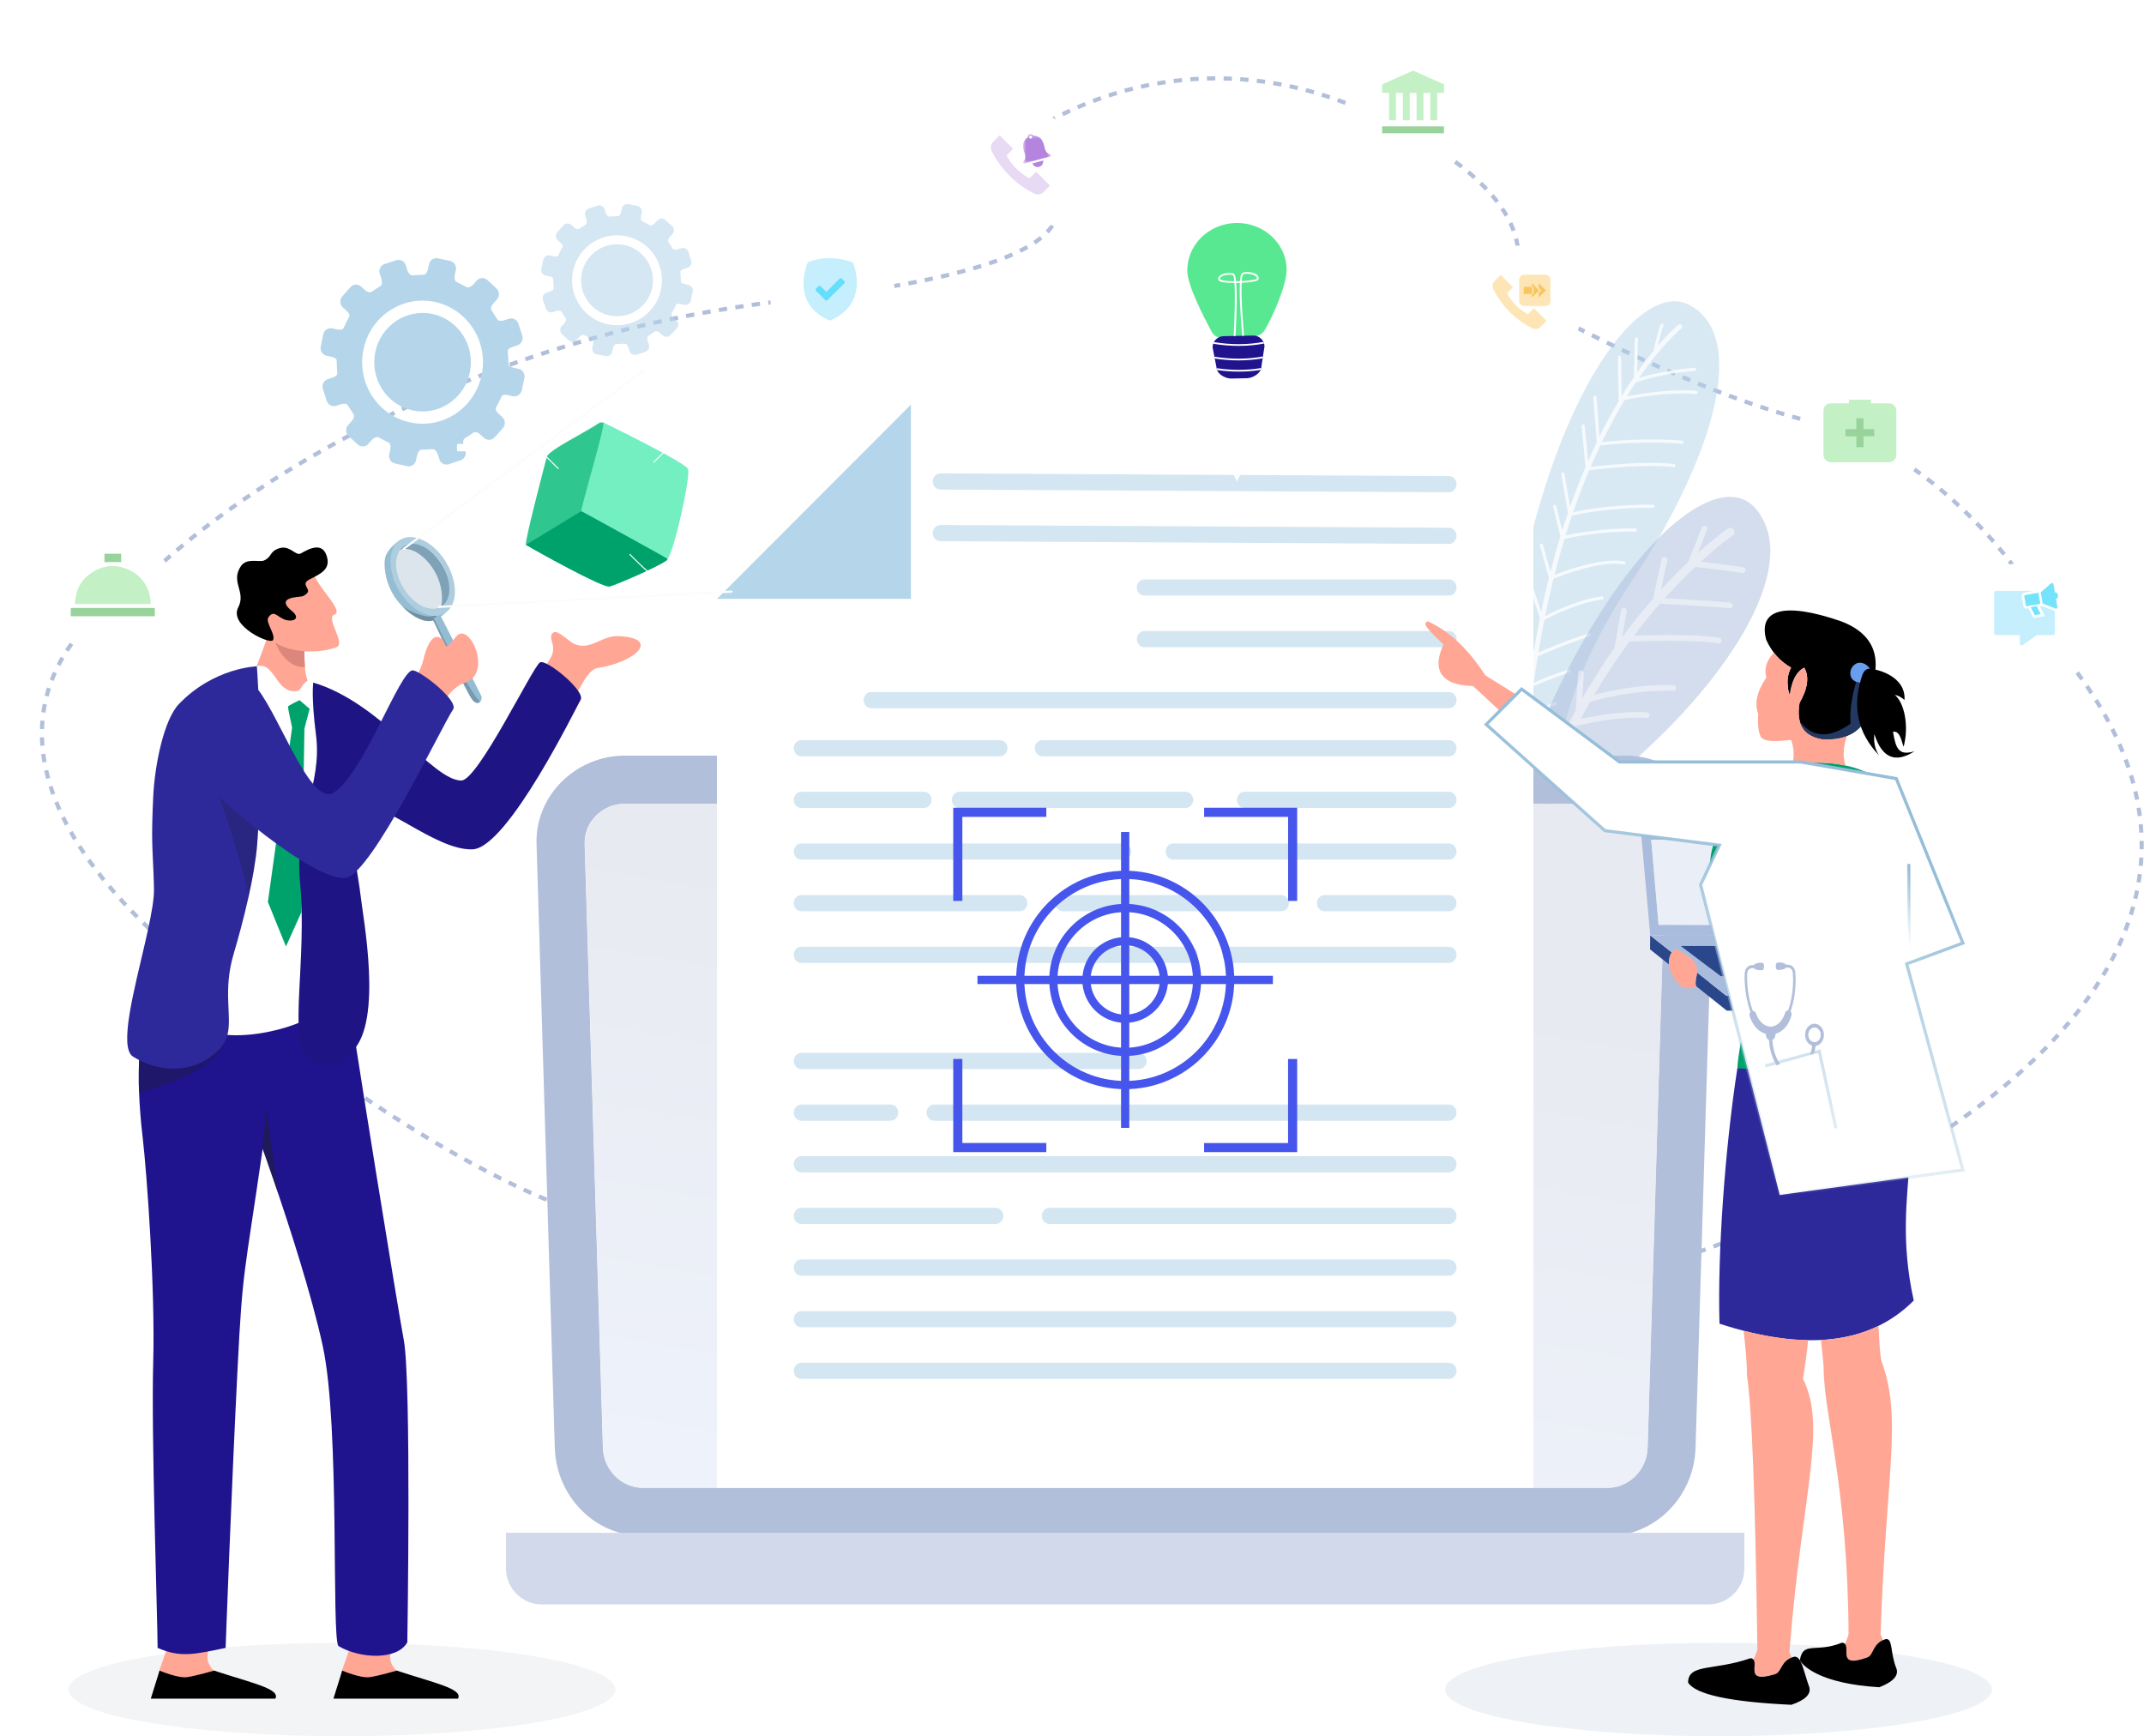
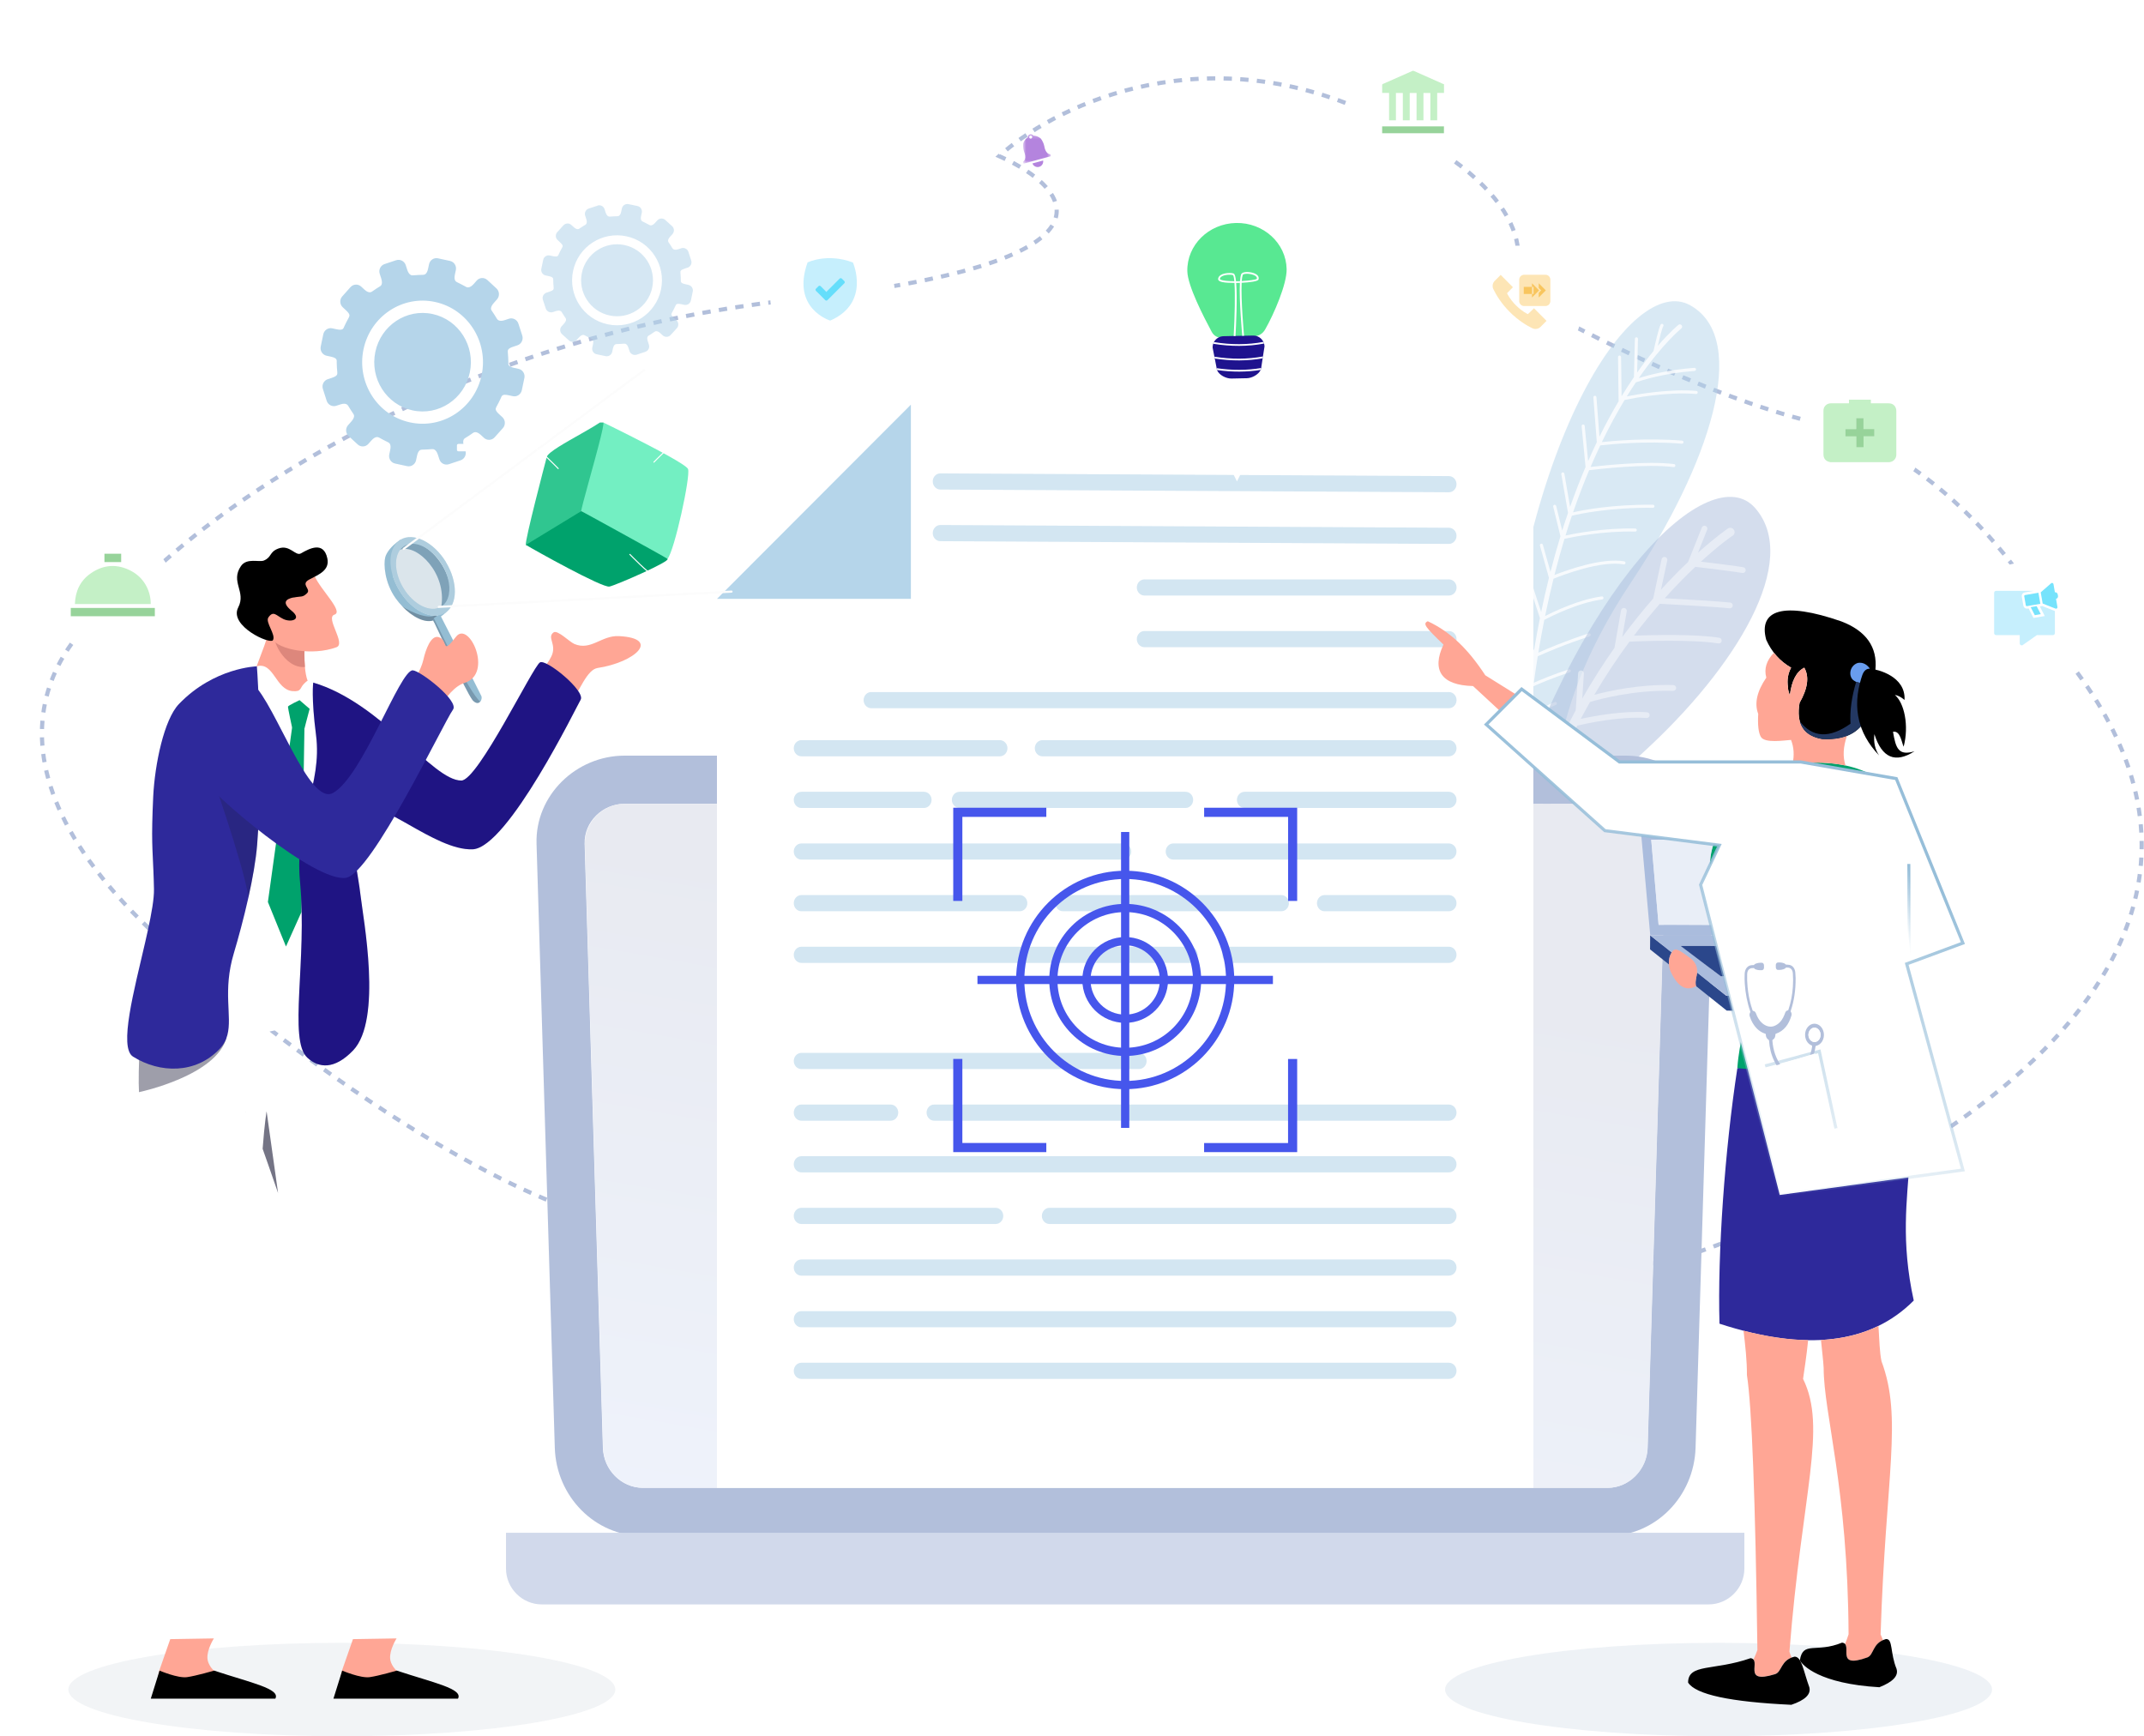
<svg xmlns="http://www.w3.org/2000/svg" width="515" height="417" viewBox="0 0 515 417" fill="none">
  <path d="M190.5 72C108.5 80.8 51.333 121.667 33 141C13.667 151.167 -11.4 183.1 43 229.5C97.4 275.9 134.667 291.167 146.5 293L399.5 303.5C458.5 285 559.6 229 492 153C495 149 469.5 109.5 436 101.5C409.2 95.1 375.5 77.5 362 69.5C367.5 62.667 368.3 44.5 327.5 26.5C286.7 8.5 252.167 26.334 240 37.5C257.667 45.334 272.5 63.2 190.5 72Z" stroke="#B2BFDB" stroke-dasharray="2 2" />
  <path fill-rule="evenodd" clip-rule="evenodd" d="M374.657 179.721C375.964 171.76 379.918 157.677 391.781 139.894C410.558 111.759 420.573 81.537 406.031 73.338C391.759 65.301 364.404 106.827 360.115 180.316C365.96 180.543 370.746 180.316 374.646 179.721H374.657Z" fill="#B5D5EA" fill-opacity="0.5" />
  <path opacity="0.79" fill-rule="evenodd" clip-rule="evenodd" d="M367.018 176.801C367.731 176.422 369.644 175.513 372.528 175.059C372.723 175.038 372.863 174.843 372.831 174.648C372.809 174.443 372.615 174.302 372.42 174.334C369.903 174.735 368.066 175.47 367.105 175.935C367.213 174.702 367.332 173.491 367.461 172.29C368.617 171.717 372.302 169.878 373.738 169.294C373.922 169.218 374.019 169.002 373.944 168.807C373.868 168.623 373.652 168.537 373.458 168.612C372.139 169.142 368.996 170.689 367.548 171.425C367.785 169.175 368.045 166.979 368.326 164.826C369.46 164.318 372.982 162.782 377.066 161.473C377.26 161.408 377.368 161.203 377.304 161.008C377.239 160.824 377.034 160.705 376.839 160.77C373.133 161.96 369.892 163.334 368.434 163.972C368.725 161.809 369.039 159.699 369.374 157.622C370.919 156.93 375.975 154.702 381.841 152.831C382.036 152.766 382.155 152.56 382.079 152.365C382.014 152.182 381.809 152.063 381.625 152.127C376.202 153.858 371.459 155.881 369.514 156.757C369.957 154.053 370.443 151.414 370.951 148.872C372.528 148.049 379.097 144.729 384.845 143.972C385.05 143.95 385.19 143.755 385.158 143.56C385.136 143.355 384.953 143.214 384.748 143.247C379.389 143.95 373.36 146.827 371.135 147.963C371.772 144.848 372.453 141.862 373.166 138.996C375.402 138.087 384.531 134.583 390.031 135.545C390.225 135.578 390.42 135.448 390.452 135.242C390.484 135.048 390.344 134.853 390.149 134.82C384.812 133.879 376.31 136.951 373.382 138.109C374.16 135.069 374.959 132.17 375.791 129.412C377.563 129.012 385.018 127.476 392.786 127.671C392.991 127.671 393.153 127.519 393.164 127.314C393.164 127.108 393.012 126.946 392.807 126.935C385.45 126.762 378.373 128.114 376.04 128.612C376.537 126.978 377.055 125.399 377.574 123.863C379.248 123.452 386.465 121.862 397.053 121.959C397.248 121.959 397.42 121.797 397.42 121.602C397.42 121.408 397.258 121.234 397.064 121.224C387.178 121.137 380.199 122.511 377.855 123.052C379.108 119.428 380.404 116.053 381.722 112.927C383.959 112.657 395.324 111.337 402.023 112.181C402.217 112.202 402.412 112.062 402.423 111.867C402.455 111.662 402.315 111.478 402.109 111.456C395.67 110.645 385.061 111.802 382.057 112.148C382.835 110.342 383.624 108.611 384.402 106.967C386.325 106.751 395.173 105.831 403.989 106.567C404.194 106.588 404.378 106.426 404.389 106.232C404.41 106.026 404.248 105.853 404.054 105.831C395.735 105.128 387.405 105.896 384.769 106.177C386.617 102.37 388.464 99.006 390.236 96.064C392.062 95.674 400.327 94.03 407.403 94.625C407.598 94.647 407.781 94.484 407.803 94.29C407.825 94.084 407.673 93.911 407.468 93.889C400.964 93.349 393.488 94.668 390.765 95.209C391.5 94.008 392.235 92.883 392.948 91.834C394.341 91.337 399.549 89.649 407.057 89.087C407.263 89.065 407.414 88.892 407.403 88.687C407.382 88.481 407.209 88.33 407.003 88.341C400.586 88.827 395.811 90.125 393.628 90.828C399.43 82.445 403.827 78.93 403.86 78.886C404.097 78.703 404.13 78.346 403.935 78.108C403.741 77.87 403.395 77.837 403.157 78.032C403.136 78.054 401.202 79.6 398.209 83.062C398.63 81.266 399.246 78.757 399.527 78.346C399.635 78.173 399.592 77.945 399.419 77.837C399.257 77.729 399.019 77.772 398.911 77.945C398.479 78.594 397.507 82.835 397.183 84.306C395.984 85.755 394.655 87.475 393.25 89.487L393.445 81.385C393.445 81.18 393.283 81.017 393.088 81.007C392.883 81.007 392.721 81.158 392.71 81.364L392.483 90.569C391.522 91.975 390.528 93.511 389.512 95.177L389.393 85.744C389.393 85.55 389.22 85.388 389.026 85.388C388.831 85.388 388.659 85.55 388.659 85.755L388.799 96.377C387.297 98.919 385.741 101.743 384.197 104.879L383.473 95.393C383.451 95.188 383.278 95.036 383.073 95.047C382.878 95.069 382.716 95.242 382.738 95.447L383.559 106.21C382.868 107.659 382.165 109.174 381.474 110.764L380.653 102.294C380.631 102.089 380.458 101.937 380.253 101.959C380.048 101.981 379.897 102.154 379.918 102.359L380.858 112.159C379.594 115.134 378.352 118.336 377.142 121.754L375.77 113.76C375.737 113.565 375.543 113.425 375.337 113.457C375.143 113.49 375.002 113.684 375.035 113.89L376.645 123.192C376.169 124.566 375.705 125.983 375.251 127.433L373.803 121.516C373.749 121.321 373.555 121.202 373.36 121.245C373.166 121.299 373.047 121.494 373.09 121.689L374.83 128.795C373.998 131.521 373.198 134.366 372.431 137.352L370.605 130.84C370.551 130.656 370.346 130.526 370.152 130.591C369.968 130.645 369.838 130.851 369.903 131.045L372.064 138.779C371.416 141.408 370.789 144.155 370.195 146.989L368.337 141.321C368.272 141.138 368.066 141.019 367.872 141.094C367.677 141.159 367.569 141.365 367.634 141.559L369.903 148.45C369.395 150.948 368.92 153.534 368.477 156.195L366.23 151.349C366.143 151.165 365.927 151.078 365.744 151.165C365.56 151.251 365.473 151.478 365.56 151.651L368.261 157.471C367.948 159.418 367.656 161.397 367.375 163.409L364.922 159.548C364.814 159.375 364.588 159.321 364.415 159.429C364.242 159.537 364.188 159.764 364.307 159.948L367.235 164.545C366.986 166.416 366.748 168.331 366.532 170.278L364.793 167.844C364.674 167.682 364.436 167.639 364.274 167.758C364.112 167.877 364.08 168.115 364.188 168.277L366.403 171.371C366.251 172.831 366.1 174.324 365.96 175.827L363.831 174.172C363.68 174.042 363.442 174.075 363.313 174.237C363.194 174.399 363.215 174.637 363.378 174.756L365.873 176.703C365.765 177.936 365.668 179.18 365.571 180.435C365.949 180.435 366.316 180.435 366.684 180.413C366.781 179.213 366.878 178.023 366.975 176.844L367.018 176.801Z" fill="white" />
  <path fill-rule="evenodd" clip-rule="evenodd" d="M371.405 211.728C374.57 204.427 381.171 193.047 394.536 180.857C417.213 160.175 432.619 134.593 421.589 122.013C410.958 109.877 378.816 139.223 358.916 205.324L371.34 211.706L371.394 211.728H371.405Z" fill="#AABCDD" fill-opacity="0.5" />
  <path opacity="0.44" fill-rule="evenodd" clip-rule="evenodd" d="M416.208 128.666C416.684 128.352 416.802 127.692 416.478 127.216C416.154 126.74 415.495 126.621 415.031 126.946C415.009 126.967 412.2 128.86 407.857 132.765L410.072 127.205C410.212 126.848 410.039 126.448 409.683 126.307C409.326 126.167 408.916 126.34 408.786 126.708L405.491 134.961C403.503 136.843 401.31 139.061 398.976 141.635L400.489 134.593C400.564 134.215 400.327 133.847 399.948 133.771C399.581 133.695 399.214 133.923 399.127 134.301L397.107 143.744C394.719 146.481 392.224 149.553 389.674 152.993L390.754 146.838C390.819 146.459 390.571 146.102 390.193 146.027C389.814 145.962 389.458 146.211 389.382 146.589L387.805 155.589C385.223 159.266 382.608 163.323 380.069 167.758L380.458 161.765C380.48 161.387 380.188 161.051 379.81 161.03C379.421 161.008 379.097 161.3 379.075 161.679L378.503 170.581C376.202 174.832 373.954 179.407 371.869 184.318L371.307 180.803C371.243 180.424 370.886 180.165 370.508 180.229C370.13 180.294 369.881 180.651 369.935 181.03L370.854 186.763C369.32 190.56 367.861 194.54 366.532 198.726L365.841 195.232C365.765 194.854 365.398 194.616 365.02 194.681C364.641 194.757 364.404 195.124 364.469 195.503L365.668 201.495C365.052 203.572 364.458 205.692 363.896 207.856L365.797 208.84C366.348 206.666 366.932 204.535 367.548 202.458C369.028 201.582 372.625 199.548 374.57 199.332C374.959 199.289 375.229 198.943 375.186 198.553C375.143 198.175 374.797 197.904 374.408 197.948C372.701 198.142 369.989 199.494 368.142 200.522C368.639 198.899 369.168 197.309 369.698 195.741C371.253 195.027 375.132 193.372 378.287 193.112C378.676 193.08 378.957 192.745 378.924 192.355C378.903 191.977 378.568 191.695 378.179 191.728C375.478 191.944 372.301 193.112 370.324 193.956C371.459 190.765 372.669 187.693 373.922 184.751C376.374 184.243 384.175 182.696 387.881 183.042C388.259 183.074 388.594 182.793 388.626 182.415C388.658 182.025 388.388 181.69 387.999 181.657C384.531 181.344 377.768 182.566 374.603 183.204C375.975 180.078 377.401 177.103 378.87 174.269C381.279 173.707 389.209 171.998 395.519 172.452C395.897 172.474 396.232 172.193 396.253 171.803C396.286 171.425 395.994 171.089 395.605 171.068C389.922 170.657 382.997 171.944 379.702 172.658C380.437 171.273 381.193 169.91 381.938 168.601C384.348 167.877 392.634 165.648 401.904 165.93C402.293 165.93 402.606 165.638 402.628 165.259C402.628 164.87 402.336 164.556 401.958 164.534C393.844 164.296 386.454 165.94 382.954 166.882C385.741 162.165 388.594 157.914 391.403 154.107C394.525 153.966 406.636 153.534 412.751 154.539C413.129 154.604 413.486 154.345 413.55 153.966C413.615 153.588 413.356 153.231 412.978 153.177C407.317 152.235 396.761 152.517 392.472 152.668C394.601 149.867 396.696 147.314 398.706 145.01C401.699 145.172 412.762 145.789 415.452 146.102C415.83 146.156 416.176 145.875 416.219 145.497C416.273 145.107 415.992 144.761 415.614 144.718C413.162 144.437 403.881 143.896 399.884 143.679C402.552 140.716 405.026 138.206 407.23 136.14C410.05 136.465 416.835 137.297 418.499 137.611C418.877 137.676 419.244 137.427 419.32 137.059C419.385 136.681 419.136 136.313 418.758 136.237C417.267 135.956 411.789 135.285 408.559 134.896C413.151 130.699 416.154 128.666 416.187 128.644L416.208 128.666Z" fill="white" />
  <path fill-rule="evenodd" clip-rule="evenodd" d="M95.173 62.491L92.361 63.428C91.414 63.746 90.89 64.795 91.212 65.759L91.561 66.845C91.975 68.128 91.579 68.587 91.341 68.727C90.679 69.111 90.045 69.561 89.411 69.991C89.227 70.123 88.63 70.572 87.518 69.533L86.755 68.83C86.02 68.156 84.862 68.203 84.191 68.961L82.206 71.19C81.535 71.939 81.59 73.119 82.335 73.802L83.088 74.504C84.136 75.469 84.025 75.825 83.768 76.302C83.41 76.967 83.042 77.623 82.73 78.325C82.463 78.943 82.426 79.42 80.8 79.074L79.807 78.859C78.824 78.643 77.868 79.289 77.657 80.282L77.041 83.231C76.83 84.233 77.455 85.216 78.429 85.432L79.421 85.647C81.048 86.003 80.892 86.443 80.882 87.126C80.882 87.885 80.956 88.653 81.02 89.402C81.066 89.954 81.02 90.31 79.679 90.759L78.714 91.078C77.767 91.396 77.243 92.445 77.556 93.409L78.475 96.274C78.787 97.239 79.817 97.773 80.772 97.454L81.746 97.136C83.18 96.658 83.538 97.314 83.658 97.501C84.062 98.156 84.466 98.821 84.917 99.458C85.082 99.683 85.257 100.263 84.365 101.265L83.612 102.108C82.941 102.857 82.987 104.037 83.731 104.72L85.918 106.743C86.654 107.426 87.812 107.379 88.483 106.612L89.236 105.769C90.137 104.758 90.78 104.936 91.037 105.085C91.772 105.516 92.48 105.844 93.261 106.246C93.546 106.396 94.015 106.733 93.721 108.11L93.5 109.14C93.289 110.142 93.914 111.115 94.897 111.331L97.792 111.958C98.766 112.173 99.731 111.537 99.942 110.535L100.163 109.505C100.448 108.129 101.008 108.016 101.33 107.997C102.194 107.96 102.966 107.951 103.82 107.866C104.115 107.838 104.767 107.932 105.19 109.233L105.539 110.31C105.842 111.284 106.872 111.808 107.827 111.49L110.639 110.554C111.586 110.235 112.11 109.187 111.797 108.222L111.448 107.145C111.035 105.863 111.421 105.404 111.659 105.263C112.321 104.879 112.955 104.43 113.589 103.999C113.773 103.868 114.37 103.428 115.492 104.458L116.254 105.16C116.99 105.844 118.138 105.788 118.809 105.039L120.803 102.81C121.465 102.061 121.419 100.881 120.675 100.198L119.921 99.505C118.874 98.54 118.984 98.185 119.241 97.707C119.6 97.042 119.967 96.377 120.27 95.685C120.546 95.057 120.574 94.589 122.2 94.936L123.193 95.151C124.176 95.366 125.132 94.72 125.343 93.728L125.959 90.778C126.17 89.786 125.545 88.802 124.562 88.587L123.57 88.372C121.952 88.016 122.108 87.567 122.108 86.892C122.108 86.124 122.035 85.366 121.98 84.617C121.934 84.065 121.98 83.699 123.321 83.259L124.296 82.932C125.242 82.623 125.766 81.564 125.453 80.6L124.525 77.735C124.213 76.77 123.184 76.237 122.237 76.555L121.254 76.883C119.82 77.36 119.452 76.705 119.333 76.508C118.929 75.853 118.524 75.188 118.074 74.551C117.909 74.327 117.734 73.746 118.635 72.744L119.388 71.892C120.05 71.143 120.004 69.973 119.259 69.28L117.072 67.257C116.337 66.574 115.179 66.621 114.517 67.379L113.764 68.231C112.854 69.242 112.22 69.055 111.963 68.905C111.218 68.475 110.511 68.147 109.739 67.754C109.454 67.604 108.985 67.267 109.279 65.89L109.5 64.86C109.711 63.858 109.077 62.885 108.103 62.669L105.208 62.042C104.225 61.827 103.269 62.463 103.058 63.465L102.837 64.495C102.552 65.871 101.982 65.984 101.67 66.003C100.797 66.04 100.025 66.049 99.18 66.134C98.876 66.171 98.224 66.068 97.81 64.767L97.461 63.681C97.149 62.716 96.119 62.182 95.164 62.501L95.173 62.491ZM103.922 75.422C110.198 76.789 114.187 83.072 112.854 89.458C111.522 95.844 105.346 99.926 99.079 98.559C92.811 97.192 88.813 90.909 90.155 84.523C91.497 78.138 97.654 74.055 103.922 75.422ZM104.528 72.529C112.367 74.233 117.366 82.089 115.694 90.076C114.021 98.063 106.311 103.147 98.472 101.443C90.633 99.739 85.643 91.883 87.315 83.905C88.988 75.928 96.698 70.825 104.528 72.529Z" fill="#B5D5EA" />
  <path opacity="0.56" fill-rule="evenodd" clip-rule="evenodd" d="M143.512 49.407L141.416 50.089C140.714 50.327 140.325 51.084 140.563 51.798L140.822 52.587C141.125 53.518 140.822 53.853 140.649 53.961C140.163 54.242 139.688 54.567 139.212 54.88C139.083 54.978 138.629 55.302 137.808 54.545L137.235 54.026C136.695 53.528 135.831 53.572 135.334 54.123L133.854 55.757C133.357 56.297 133.4 57.163 133.951 57.66L134.513 58.18C135.29 58.883 135.215 59.142 135.02 59.489C134.75 59.975 134.48 60.451 134.253 60.97C134.048 61.425 134.026 61.771 132.816 61.522L132.082 61.36C131.347 61.208 130.634 61.673 130.483 62.398L130.029 64.551C129.878 65.286 130.332 66 131.066 66.152L131.801 66.314C133.011 66.573 132.881 66.909 132.892 67.396C132.892 67.958 132.946 68.51 132.989 69.061C133.022 69.462 132.989 69.732 131.985 70.057L131.271 70.294C130.569 70.522 130.169 71.29 130.407 72.004L131.099 74.091C131.325 74.794 132.093 75.184 132.795 74.957L133.529 74.719C134.588 74.373 134.858 74.848 134.945 74.989C135.247 75.476 135.55 75.963 135.874 76.417C135.993 76.579 136.122 77.012 135.474 77.737L134.912 78.353C134.405 78.905 134.459 79.759 134.999 80.257L136.63 81.739C137.181 82.236 138.035 82.193 138.542 81.641L139.093 81.025C139.774 80.278 140.239 80.419 140.433 80.527C140.984 80.841 141.514 81.079 142.086 81.371C142.291 81.479 142.648 81.717 142.432 82.723L142.27 83.48C142.119 84.216 142.572 84.93 143.307 85.081L145.457 85.535C146.181 85.687 146.905 85.233 147.056 84.497L147.218 83.74C147.434 82.734 147.855 82.658 148.082 82.636C148.73 82.604 149.303 82.604 149.94 82.539C150.157 82.518 150.654 82.582 150.956 83.534L151.215 84.324C151.453 85.038 152.209 85.416 152.922 85.189L155.007 84.497C155.721 84.259 156.099 83.502 155.872 82.788L155.613 81.998C155.299 81.057 155.602 80.733 155.785 80.625C156.272 80.343 156.736 80.019 157.211 79.694C157.352 79.597 157.795 79.283 158.627 80.03L159.189 80.549C159.74 81.046 160.604 81.014 161.101 80.451L162.581 78.829C163.078 78.277 163.046 77.412 162.484 76.914L161.922 76.406C161.144 75.692 161.22 75.443 161.414 75.086C161.673 74.6 161.954 74.124 162.181 73.605C162.376 73.15 162.408 72.804 163.618 73.053L164.353 73.215C165.077 73.367 165.801 72.912 165.952 72.177L166.406 70.024C166.557 69.299 166.092 68.575 165.368 68.423L164.634 68.261C163.424 68.001 163.543 67.677 163.543 67.179C163.543 66.617 163.478 66.065 163.445 65.513C163.413 65.124 163.445 64.843 164.45 64.518L165.174 64.28C165.876 64.053 166.265 63.285 166.038 62.582L165.358 60.484C165.131 59.781 164.364 59.391 163.651 59.618L162.927 59.856C161.868 60.213 161.598 59.727 161.501 59.586C161.198 59.099 160.906 58.612 160.571 58.158C160.453 57.996 160.312 57.563 160.971 56.838L161.533 56.222C162.03 55.67 161.987 54.816 161.436 54.307L159.804 52.836C159.253 52.328 158.4 52.382 157.903 52.923L157.341 53.539C156.671 54.286 156.196 54.145 156.001 54.037C155.44 53.723 154.921 53.485 154.348 53.193C154.143 53.085 153.787 52.847 154.003 51.841L154.165 51.084C154.316 50.359 153.851 49.634 153.128 49.483L150.978 49.029C150.243 48.877 149.53 49.342 149.379 50.067L149.217 50.824C149.001 51.83 148.579 51.906 148.352 51.928C147.704 51.96 147.121 51.96 146.494 52.025C146.267 52.047 145.781 51.982 145.468 51.019L145.219 50.229C144.982 49.526 144.225 49.137 143.512 49.375V49.407ZM150.016 58.861C154.683 59.856 157.654 64.453 156.66 69.115C155.667 73.778 151.075 76.763 146.418 75.768C141.762 74.773 138.78 70.175 139.774 65.513C140.768 60.851 145.36 57.866 150.016 58.861ZM150.47 56.752C156.304 57.996 160.01 63.729 158.767 69.57C157.525 75.411 151.788 79.132 145.965 77.888C140.131 76.644 136.414 70.9 137.657 65.059C138.899 59.218 144.636 55.508 150.47 56.752Z" fill="#B5D5EA" />
  <path fill-rule="evenodd" clip-rule="evenodd" d="M150.023 181.484H390.517C402.152 181.484 412.027 191.025 411.671 202.653L407.284 347.729C406.928 359.357 397.744 368.908 386.13 368.908H154.42C142.86 368.908 133.612 359.367 133.267 347.729L128.88 202.653C128.524 191.014 138.398 181.484 150.034 181.484H150.023ZM150.023 193.048H390.517C395.8 193.048 400.273 197.385 400.121 202.653L395.735 347.729C395.584 352.921 391.316 357.334 386.13 357.334H154.42C149.235 357.334 144.967 353.007 144.816 347.729L140.43 202.653C140.278 197.374 144.751 193.048 150.034 193.048H150.023Z" fill="#B2BFDB" />
  <path fill-rule="evenodd" clip-rule="evenodd" d="M400.121 202.653C400.121 198.034 396.815 194.14 392.451 193.242L392.224 193.188L391.997 193.156L391.77 193.123L391.543 193.102L391.305 193.08L391.068 193.059H390.819H149.829H149.58L149.343 193.08L148.857 193.134L148.63 193.167C144.038 193.87 140.484 197.872 140.484 202.664L144.87 347.74C145.032 353.018 149.289 357.345 154.475 357.345H386.184C391.37 357.345 395.638 352.932 395.789 347.74L400.165 202.664L400.121 202.653Z" fill="url(#paint0_linear_158_142)" />
  <path fill-rule="evenodd" clip-rule="evenodd" d="M121.544 368.129H419.006V376.728C419.006 381.455 415.139 385.339 410.417 385.339H130.133C125.412 385.339 121.544 381.455 121.544 376.728V368.129Z" fill="#D1D9EB" />
  <path fill-rule="evenodd" clip-rule="evenodd" d="M368.326 97.189H218.79L172.214 143.832V357.346H368.326V97.189Z" fill="white" />
  <path fill-rule="evenodd" clip-rule="evenodd" d="M218.8 97.189V143.832H172.225L218.8 97.189Z" fill="#B5D5EA" />
  <path opacity="0.6" fill-rule="evenodd" clip-rule="evenodd" d="M209.271 166.212H348.047C349.051 166.212 349.873 167.078 349.873 168.148C349.873 169.219 349.051 170.095 348.047 170.095H209.271C208.267 170.095 207.446 169.23 207.446 168.148C207.446 167.067 208.267 166.212 209.271 166.212ZM274.894 151.555H348.047C349.051 151.555 349.873 152.432 349.873 153.502C349.873 154.573 349.051 155.439 348.047 155.439H274.894C273.889 155.439 273.068 154.573 273.068 153.502C273.068 152.432 273.889 151.555 274.894 151.555ZM274.894 139.159H348.047C349.051 139.159 349.873 140.025 349.873 141.095C349.873 142.166 349.051 143.032 348.047 143.032H274.894C273.889 143.032 273.068 142.166 273.068 141.095C273.068 140.025 273.889 139.159 274.894 139.159ZM225.877 126.092L348.036 126.752C349.041 126.752 349.862 127.618 349.862 128.689C349.862 129.759 349.041 130.636 348.036 130.636L225.877 129.976C224.883 129.976 224.051 129.11 224.051 128.04C224.051 126.969 224.872 126.092 225.877 126.092ZM225.877 113.696L348.036 114.345C349.041 114.345 349.862 115.222 349.862 116.292C349.862 117.363 349.041 118.239 348.036 118.229L225.877 117.58C224.883 117.58 224.051 116.703 224.051 115.633C224.051 114.562 224.872 113.686 225.877 113.696ZM192.493 327.297H348.036C349.041 327.297 349.862 328.173 349.862 329.244C349.862 330.315 349.041 331.18 348.036 331.18H192.493C191.488 331.18 190.667 330.315 190.667 329.244C190.667 328.173 191.488 327.297 192.493 327.297ZM192.493 314.901H348.036C349.041 314.901 349.862 315.766 349.862 316.837C349.862 317.908 349.041 318.784 348.036 318.784H192.493C191.488 318.784 190.667 317.908 190.667 316.837C190.667 315.766 191.488 314.901 192.493 314.901ZM192.493 302.494H348.036C349.041 302.494 349.862 303.359 349.862 304.43C349.862 305.501 349.041 306.377 348.036 306.377H192.493C191.488 306.377 190.667 305.501 190.667 304.43C190.667 303.359 191.488 302.494 192.493 302.494ZM192.493 290.087H239.166C240.16 290.087 240.991 290.963 240.991 292.034C240.991 293.105 240.17 293.97 239.166 293.97H192.493C191.488 293.97 190.667 293.105 190.667 292.034C190.667 290.963 191.488 290.087 192.493 290.087ZM252.087 290.087H348.036C349.041 290.087 349.862 290.963 349.862 292.034C349.862 293.105 349.041 293.97 348.036 293.97H252.087C251.082 293.97 250.261 293.105 250.261 292.034C250.261 290.963 251.082 290.087 252.087 290.087ZM192.493 277.691H348.036C349.041 277.691 349.862 278.556 349.862 279.627C349.862 280.698 349.041 281.574 348.036 281.574H192.493C191.488 281.574 190.667 280.698 190.667 279.627C190.667 278.556 191.488 277.691 192.493 277.691ZM224.397 265.284H348.036C349.041 265.284 349.862 266.149 349.862 267.22C349.862 268.291 349.041 269.167 348.036 269.167H224.397C223.403 269.167 222.571 268.302 222.571 267.22C222.571 266.138 223.392 265.284 224.397 265.284ZM192.493 265.284H213.939C214.943 265.284 215.765 266.149 215.765 267.22C215.765 268.291 214.943 269.167 213.939 269.167H192.493C191.488 269.167 190.667 268.302 190.667 267.22C190.667 266.138 191.488 265.284 192.493 265.284ZM192.493 252.877H273.597C274.602 252.877 275.423 253.753 275.423 254.824C275.423 255.895 274.602 256.76 273.597 256.76H192.493C191.488 256.76 190.667 255.895 190.667 254.824C190.667 253.753 191.488 252.877 192.493 252.877ZM192.493 227.381H285.871C286.875 227.381 287.696 228.247 287.696 229.318C287.696 230.389 286.875 231.265 285.871 231.265H192.493C191.488 231.265 190.667 230.389 190.667 229.318C190.667 228.247 191.488 227.381 192.493 227.381ZM295.432 227.381H348.036C349.041 227.381 349.862 228.247 349.862 229.318C349.862 230.389 349.041 231.265 348.036 231.265H295.432C294.427 231.265 293.606 230.389 293.606 229.318C293.606 228.247 294.427 227.381 295.432 227.381ZM318.163 214.975H348.036C349.041 214.975 349.862 215.851 349.862 216.922C349.862 217.992 349.041 218.858 348.036 218.858H318.163C317.159 218.858 316.337 217.992 316.337 216.922C316.337 215.851 317.159 214.975 318.163 214.975ZM255.328 214.975H307.781C308.786 214.975 309.607 215.851 309.607 216.922C309.607 217.992 308.786 218.858 307.781 218.858H255.328C254.323 218.858 253.502 217.992 253.502 216.922C253.502 215.851 254.323 214.975 255.328 214.975ZM192.493 214.975H244.946C245.95 214.975 246.772 215.851 246.772 216.922C246.772 217.992 245.95 218.858 244.946 218.858H192.493C191.488 218.858 190.667 217.992 190.667 216.922C190.667 215.851 191.488 214.975 192.493 214.975ZM281.83 202.578H348.025C349.03 202.578 349.851 203.444 349.851 204.515C349.851 205.586 349.03 206.451 348.025 206.451H281.83C280.825 206.451 280.004 205.586 280.004 204.515C280.004 203.444 280.825 202.578 281.83 202.578ZM192.493 202.578H269.913C270.918 202.578 271.739 203.444 271.739 204.515C271.739 205.586 270.918 206.451 269.913 206.451H192.493C191.488 206.451 190.667 205.586 190.667 204.515C190.667 203.444 191.488 202.578 192.493 202.578ZM298.943 190.172H348.036C349.041 190.172 349.862 191.037 349.862 192.108C349.862 193.179 349.041 194.055 348.036 194.055H298.943C297.938 194.055 297.117 193.179 297.117 192.108C297.117 191.037 297.938 190.172 298.943 190.172ZM230.469 190.172H284.779C285.784 190.172 286.605 191.037 286.605 192.108C286.605 193.179 285.784 194.055 284.779 194.055H230.469C229.475 194.055 228.643 193.179 228.643 192.108C228.643 191.037 229.464 190.172 230.469 190.172ZM192.493 190.172H221.944C222.949 190.172 223.77 191.037 223.77 192.108C223.77 193.179 222.949 194.055 221.944 194.055H192.493C191.488 194.055 190.667 193.179 190.667 192.108C190.667 191.037 191.488 190.172 192.493 190.172ZM250.391 177.765H348.036C349.041 177.765 349.862 178.641 349.862 179.712C349.862 180.783 349.041 181.648 348.036 181.648H250.391C249.386 181.648 248.565 180.783 248.565 179.712C248.565 178.641 249.386 177.765 250.391 177.765ZM192.493 177.765H240.17C241.175 177.765 241.996 178.641 241.996 179.712C241.996 180.783 241.175 181.648 240.17 181.648H192.493C191.488 181.648 190.667 180.783 190.667 179.712C190.667 178.641 191.488 177.765 192.493 177.765Z" fill="#B5D5EA" />
  <path opacity="0.32" fill-rule="evenodd" clip-rule="evenodd" d="M412.805 394.566C376.537 394.566 347.118 399.585 347.118 405.783C347.118 411.981 376.526 417 412.805 417C449.084 417 478.503 411.981 478.503 405.783C478.503 399.585 449.095 394.566 412.805 394.566Z" fill="#C8D6E2" />
  <path opacity="0.32" fill-rule="evenodd" clip-rule="evenodd" d="M82.105 394.566C45.836 394.566 16.418 399.585 16.418 405.783C16.418 411.981 45.825 417 82.105 417C118.384 417 147.803 411.981 147.803 405.783C147.803 399.585 118.395 394.566 82.105 394.566Z" fill="#D5DBE1" />
  <path fill-rule="evenodd" clip-rule="evenodd" d="M412.794 213.124C410.136 210.019 410.104 205.595 412.719 199.841C415.43 201.214 416.359 203.302 417.818 206.082C433.829 200.933 429.778 184.773 423.133 184.578C439.404 181.474 449.236 183.248 456.669 191.901C459.175 199.895 456.193 218.651 454.281 225.736C452.25 233.914 449.506 238.478 451.364 250.734C442.71 256.964 440.279 263.444 417.31 256.543C417.829 249.468 419.557 247.748 419.471 230.917C420.054 225.368 415.722 218.846 412.783 213.124H412.794Z" fill="#00A26C" />
  <path fill-rule="evenodd" clip-rule="evenodd" d="M417.321 256.553C433.062 258.078 440.214 254.281 451.375 250.744C466.035 272.529 453.395 283.768 459.694 312.357C449.279 322.817 433.732 324.667 413.032 317.917C412.546 301.032 414.307 276.196 417.321 256.553Z" fill="#2E299B" />
  <path fill-rule="evenodd" clip-rule="evenodd" d="M451.213 318.447C451.429 321.822 451.493 324.829 451.947 326.938C457.068 340.676 452.952 354.143 451.731 392.543C451.915 393.029 452.109 393.495 452.315 393.938C449.743 395.063 450.067 397.551 448.544 398.103C441.403 400.677 444.363 396.123 443.196 394.847C443.509 394.057 443.801 393.278 444.039 392.521C443.855 357.128 438.064 339.594 438.054 328.583C437.989 326.906 437.535 323.412 437.405 321.833H437.448C442.548 321.563 447.15 320.438 451.223 318.458L451.213 318.447Z" fill="#FFA695" />
  <path fill-rule="evenodd" clip-rule="evenodd" d="M455.577 400.85C453.978 397.043 454.746 393.57 453.017 393.657C449.679 394.609 450.186 397.475 448.533 398.081C440.452 401.001 445.325 394.76 442.462 394.522C436.217 397.097 433.084 394.035 432.338 398.752C432.9 399.952 437.049 404.398 451.429 405.231C454.681 403.955 456.064 402.494 455.567 400.85H455.577Z" fill="black" />
  <path fill-rule="evenodd" clip-rule="evenodd" d="M434.326 321.876C433.926 325.824 433.429 328.864 433.105 331.168C438.939 343.056 432.835 358.383 429.832 396.685C429.983 397.183 430.156 397.648 430.35 398.092C427.736 399.108 427.941 401.596 426.385 402.083C419.147 404.322 422.301 399.909 421.199 398.578C421.556 397.8 421.869 397.042 422.139 396.296C421.642 359.822 420.8 337.82 419.622 330.27C419.644 326.722 419.212 323.034 418.801 319.594C424.397 321.043 429.572 321.8 434.326 321.865V321.876Z" fill="#FFA695" />
  <path fill-rule="evenodd" clip-rule="evenodd" d="M434.618 405.253C433.192 401.369 432.792 397.875 431.074 397.886C427.693 398.676 428.071 401.564 426.385 402.094C418.174 404.636 423.339 398.633 420.497 398.254C411.671 401.337 405.502 399.487 405.491 404.117C407.327 406.983 415.592 408.757 430.286 409.449C433.581 408.335 435.039 406.94 434.618 405.263V405.253Z" fill="black" />
  <path fill-rule="evenodd" clip-rule="evenodd" d="M417.818 206.093C433.829 200.944 429.778 184.784 423.134 184.589C416.651 183.767 415.128 184.308 405.275 183.183C401.688 187.109 401.526 192.063 404.756 198.056C414.458 198.867 415.42 201.517 417.818 206.093Z" fill="#30C690" />
  <path fill-rule="evenodd" clip-rule="evenodd" d="M403.87 185.054C399.819 185.206 395.184 184.989 389.998 184.405C385.925 180.814 374.851 173.404 356.776 162.187C352.606 155.827 348.371 151.738 342.969 149.207C341.651 149.77 342.429 150.678 346.729 154.81C343.844 160.965 346.199 164.589 353.827 164.772C370.832 180.608 381.69 189.932 386.39 192.745C392.818 194.876 398.62 195.99 403.795 196.066C401.98 191.836 402.012 188.159 403.881 185.043L403.87 185.054Z" fill="#FFA695" />
  <path fill-rule="evenodd" clip-rule="evenodd" d="M453.125 229.922C459.315 228.938 461.271 226.179 460.731 217.18C459.564 217.645 457.652 218.207 455.815 218.543C455.307 221.442 454.756 223.962 454.281 225.736C454.075 226.569 453.341 229.154 453.125 229.911V229.922Z" fill="#FFA695" />
  <path fill-rule="evenodd" clip-rule="evenodd" d="M455.815 218.543C457.652 218.208 459.143 217.808 460.309 217.343C460.612 217.234 460.882 217.115 461.13 216.986C462.006 204.287 460.515 195.925 456.668 191.912C458.548 197.894 457.349 209.911 455.815 218.543Z" fill="#30C690" />
  <path fill-rule="evenodd" clip-rule="evenodd" d="M437.686 177.525C446.048 177.99 450.143 173.361 449.981 163.636C450.24 162.652 450.413 161.722 450.489 160.824C450.997 155.394 448.263 151.532 442.289 149.239C428.309 144.393 422.302 146.503 424.257 153.663C425.575 156.606 427.574 158.834 430.242 160.359C429.475 161.744 429.216 163.312 429.486 165.043C429.465 165.519 429.616 166.168 429.929 166.99C430.361 163.496 431.517 161.289 433.397 160.359C434.629 162.512 434.251 165.335 432.263 168.818C431.398 173.858 433.203 176.757 437.686 177.525Z" fill="black" />
  <path fill-rule="evenodd" clip-rule="evenodd" d="M454.702 175.751C456.485 175.427 456.766 178.271 457.263 179.342C458.602 174.312 457.414 168.785 455.156 166.914C455.88 167.011 456.658 167.411 457.479 168.114C457.792 162.425 451.061 160.781 449.29 160.597C448.393 160.499 447.745 161.008 447.334 162.122C444.795 169.531 446.135 175.967 451.375 181.441C450.392 180.002 450.013 178.293 450.24 176.324C452.045 182.036 455.253 183.399 459.888 180.435C456.053 181.592 455.383 179.786 454.713 175.762L454.702 175.751Z" fill="black" />
  <path fill-rule="evenodd" clip-rule="evenodd" d="M449.171 160.608C448.544 159.699 447.593 158.996 446.275 159.212C444.179 159.872 443.888 162.652 445.411 163.517C445.843 163.831 446.329 163.939 446.783 163.983C446.934 163.366 447.129 162.749 447.345 162.111C447.734 161.073 448.339 160.564 449.171 160.597V160.608Z" fill="#699DEE" />
  <path fill-rule="evenodd" clip-rule="evenodd" d="M443.304 183.864C442.613 181.755 442.732 179.386 443.65 176.746C441.997 177.395 440.009 177.655 437.686 177.525C433.213 176.746 431.409 173.858 432.263 168.818C434.251 165.324 434.629 162.501 433.397 160.359C431.517 161.289 430.361 163.496 429.929 166.989C429.616 166.167 429.475 165.508 429.486 165.042C429.216 163.312 429.486 161.754 430.242 160.359C428.611 159.429 427.228 158.239 426.105 156.768C424.311 158.639 423.695 160.64 424.279 162.749C422.031 166.038 421.372 168.937 422.334 171.457C422.183 174.118 422.388 175.957 422.961 176.963C423.868 178.574 428.568 177.817 430.21 177.709C430.901 179.451 431.031 181.365 430.588 183.464C435.439 182.977 439.62 183.074 443.304 183.864Z" fill="#FFA695" />
  <path fill-rule="evenodd" clip-rule="evenodd" d="M396.383 224.644L396.351 228.008L400.899 231.642C400.802 230.539 401.029 229.576 401.547 228.754L396.383 224.654V224.644ZM407.414 236.845L414.76 242.719L419.136 242.794C419.222 241.68 419.287 240.469 419.352 239.084L414.641 239.138L407.651 233.578C407.63 233.805 407.597 234.033 407.543 234.271C407.252 235.536 407.208 236.391 407.414 236.845Z" fill="#2B478B" />
  <path fill-rule="evenodd" clip-rule="evenodd" d="M396.383 224.644L401.547 228.743C401.634 228.613 401.731 228.473 401.828 228.354C402.606 227.532 403.816 228.538 406.247 230.29C407.273 231.209 407.738 232.302 407.651 233.589L414.642 239.138L419.352 239.084C419.417 237.678 419.46 236.099 419.471 234.335L413.367 234.487L403.74 227.207H419.233C419.06 226.363 418.801 225.509 418.499 224.654H396.394L396.383 224.644Z" fill="#AABCDD" />
  <path fill-rule="evenodd" clip-rule="evenodd" d="M403.73 227.207L413.356 234.487L419.46 234.335C419.46 233.264 419.482 232.129 419.46 230.917C419.59 229.717 419.482 228.473 419.212 227.207H403.719H403.73Z" fill="#2B478B" />
  <path fill-rule="evenodd" clip-rule="evenodd" d="M396.383 224.644H418.488C418.207 223.833 417.872 223.032 417.505 222.21L398.403 222.124L396.632 201.669H411.951C412.178 201.074 412.427 200.468 412.708 199.841C412.6 199.787 412.492 199.733 412.394 199.689L394.147 199.549L396.394 224.633L396.383 224.644Z" fill="#AABCDD" />
  <path fill-rule="evenodd" clip-rule="evenodd" d="M398.403 222.124L417.505 222.21C416.122 219.127 414.274 216.023 412.783 213.124C410.406 210.355 410.126 206.537 411.951 201.669H396.632L398.403 222.124Z" fill="#E9EEF7" />
  <path fill-rule="evenodd" clip-rule="evenodd" d="M407.414 236.845C404.951 238.208 402.855 236.931 401.148 232.994C400.629 231.112 400.867 229.576 401.839 228.353C402.617 227.531 403.827 228.537 406.258 230.29C407.468 231.361 407.9 232.691 407.554 234.27C407.263 235.536 407.219 236.39 407.425 236.845H407.414Z" fill="#FFA695" />
  <path fill-rule="evenodd" clip-rule="evenodd" d="M444.503 173.815C444.32 170.722 444.773 167.379 445.865 163.767C446.167 163.896 446.48 163.95 446.783 163.983C445.8 167.736 445.875 171.219 446.977 174.454C446.081 175.46 444.968 176.217 443.65 176.736C441.997 177.385 440.009 177.645 437.686 177.515C434.758 177.006 432.976 175.589 432.327 173.253C435.406 177.212 439.469 177.385 444.503 173.815Z" fill="#233862" />
  <path fill-rule="evenodd" clip-rule="evenodd" d="M168.076 116.541C174.04 116.541 178.87 111.706 178.87 105.735C178.87 99.764 174.04 94.929 168.076 94.929C162.113 94.929 157.283 99.764 157.283 105.735C157.283 111.706 162.124 116.541 168.076 116.541ZM168.076 114.377C163.312 114.377 159.444 110.505 159.444 105.735C159.444 100.965 163.312 97.092 168.076 97.092C172.841 97.092 176.709 100.965 176.709 105.735C176.709 110.505 172.841 114.377 168.076 114.377Z" fill="white" />
  <path fill-rule="evenodd" clip-rule="evenodd" d="M289.231 194H311.588V216.384H309.408V196.192H289.24V194H289.231ZM311.588 254.329V276.713H289.231V274.531H309.399V254.338H311.579L311.588 254.329ZM251.331 276.713H228.974V254.329H231.163V274.522H251.331V276.704V276.713ZM228.974 216.384V194H251.331V196.192H231.163V216.384H228.974Z" fill="#4656EC" />
  <path d="M271.261 199.824H269.283V270.89H271.261V199.824Z" fill="#4656EC" />
  <path d="M305.762 234.367H234.79V236.347H305.762V234.367Z" fill="#4656EC" />
  <path fill-rule="evenodd" clip-rule="evenodd" d="M270.272 227.024C265.682 227.024 261.949 230.762 261.949 235.358C261.949 239.953 265.682 243.691 270.272 243.691C274.862 243.691 278.595 239.953 278.595 235.358C278.595 230.762 274.862 227.024 270.272 227.024ZM270.272 245.67C264.597 245.67 259.981 241.04 259.981 235.358C259.981 229.675 264.597 225.054 270.272 225.054C275.947 225.054 280.572 229.675 280.572 235.358C280.572 241.04 275.947 245.67 270.272 245.67Z" fill="#4656EC" />
  <path fill-rule="evenodd" clip-rule="evenodd" d="M270.281 219.06C261.305 219.06 254.005 226.369 254.005 235.356C254.005 244.343 261.305 251.651 270.281 251.651C279.257 251.651 286.557 244.334 286.557 235.356C286.557 226.377 279.248 219.06 270.281 219.06ZM270.281 253.622C260.219 253.622 252.037 245.43 252.037 235.356C252.037 225.282 260.219 217.09 270.281 217.09C280.343 217.09 288.525 225.29 288.525 235.356C288.525 245.421 280.343 253.622 270.281 253.622Z" fill="#4656EC" />
  <path fill-rule="evenodd" clip-rule="evenodd" d="M270.281 211.108C256.918 211.108 246.053 221.987 246.053 235.357C246.053 248.727 256.918 259.614 270.281 259.614C283.644 259.614 294.5 248.736 294.5 235.357C294.5 221.978 283.635 211.108 270.281 211.108ZM270.281 261.593C255.832 261.593 244.075 249.823 244.075 235.357C244.075 220.891 255.832 209.129 270.281 209.129C284.729 209.129 296.477 220.9 296.477 235.357C296.477 249.814 284.72 261.593 270.281 261.593Z" fill="#4656EC" />
  <path fill-rule="evenodd" clip-rule="evenodd" d="M84.781 393.679L82.124 401.294C81.929 402.527 81.151 405.491 81.151 406.594C81.151 410.726 99.485 403.09 95.38 401.283C95.002 401.11 93.835 399.78 93.716 398.373C93.532 396.21 95.261 393.506 95.261 393.506L84.792 393.679H84.781Z" fill="#FFA695" />
  <path fill-rule="evenodd" clip-rule="evenodd" d="M80.092 407.979L82.199 401.24C82.199 401.24 86.607 403.122 88.811 402.808C91.015 402.494 95.315 401.24 95.315 401.24C104.12 404.16 111.326 405.599 110.008 407.979H80.092Z" fill="black" />
  <path fill-rule="evenodd" clip-rule="evenodd" d="M40.896 393.679L38.238 401.294C38.044 402.527 37.266 405.491 37.266 406.594C37.266 410.726 55.6 403.09 51.494 401.283C51.116 401.11 49.949 399.78 49.831 398.373C49.647 396.21 51.375 393.506 51.375 393.506L40.907 393.679H40.896Z" fill="#FFA695" />
  <path fill-rule="evenodd" clip-rule="evenodd" d="M36.218 407.979L38.325 401.24C38.325 401.24 42.733 403.122 44.937 402.808C47.14 402.494 51.44 401.24 51.44 401.24C60.245 404.16 67.452 405.599 66.134 407.979H36.218Z" fill="black" />
  <path d="M108.225 145.616C108.225 145.616 107.912 146.298 107.069 147.12C106.756 147.423 106.378 147.747 105.924 148.05C105.578 148.277 105.19 148.504 104.757 148.721C104.606 148.796 104.455 148.861 104.304 148.926C104.228 148.959 104.152 148.991 104.077 149.013C102.013 149.683 99.042 148.147 96.633 145.627C96.06 145.032 95.52 144.383 95.034 143.702C92.355 139.927 92.106 135.459 92.538 133.826C92.83 132.755 93.889 131.208 95.92 129.824C96.017 129.759 96.103 129.694 96.201 129.629L96.979 130.667L97.27 131.057L97.886 131.868L106.129 142.815L107.275 144.34L107.674 144.881L108.225 145.605V145.616Z" fill="#94BDD3" />
  <path d="M106.291 146.455C108.883 144.882 108.86 140.099 106.24 135.772C103.62 131.445 99.394 129.213 96.802 130.787C94.21 132.36 94.234 137.143 96.854 141.47C99.474 145.797 103.699 148.029 106.291 146.455Z" fill="#94BDD3" />
  <path opacity="0.15" d="M106.291 146.455C108.883 144.882 108.86 140.099 106.24 135.772C103.62 131.445 99.394 129.213 96.802 130.787C94.21 132.36 94.234 137.143 96.854 141.47C99.474 145.797 103.699 148.029 106.291 146.455Z" fill="#0D0D1E" />
  <path opacity="0.72" d="M105.978 145.713C105.827 146.611 105.557 147.303 105.211 147.822C102.218 148.233 98.415 145.886 95.952 141.851C95.218 140.651 94.677 139.407 94.321 138.195C94.764 134.604 95.542 132.3 95.542 132.3C95.736 132.17 95.952 132.073 96.168 131.997C100.241 130.602 107.372 137.773 105.989 145.702L105.978 145.713Z" fill="white" />
  <path opacity="0.26" d="M104.747 148.731C104.649 148.991 104.509 149.283 104.336 149.586C104.206 149.326 104.109 149.132 104.055 149.023C101.992 149.694 99.021 148.158 96.611 145.638C99.302 147.401 102.77 148.558 104.347 147.866C104.595 147.758 104.747 147.769 104.822 147.866C104.844 147.898 104.865 147.942 104.876 147.985C104.909 148.147 104.865 148.418 104.736 148.731H104.747Z" fill="#0D0D1E" />
  <path d="M107.134 135.016C104.174 130.159 99.269 127.747 96.179 129.64C96.082 129.705 95.985 129.759 95.898 129.834C93.813 131.36 93.273 134.67 94.31 138.196C94.666 139.407 95.218 140.651 95.941 141.852C98.178 145.519 101.505 147.79 104.336 147.866C104.498 147.866 104.66 147.866 104.811 147.866C104.941 147.866 105.071 147.844 105.189 147.823C105.794 147.736 106.356 147.542 106.875 147.228C106.929 147.195 106.983 147.163 107.037 147.12C109.965 145.14 110.019 139.786 107.113 135.016H107.134ZM106.173 135.6C106.41 135.989 106.626 136.389 106.81 136.779C108.161 139.602 108.301 142.501 107.264 144.34C106.94 144.902 106.508 145.367 105.967 145.703C103.407 147.26 99.355 145.27 96.903 141.246C94.807 137.806 94.569 133.999 96.147 131.987C96.417 131.652 96.73 131.36 97.097 131.132C97.151 131.1 97.195 131.068 97.249 131.046C99.204 129.975 101.981 130.894 104.25 133.144C104.952 133.837 105.6 134.659 106.162 135.578L106.173 135.6Z" fill="#94BDD3" />
  <path opacity="0.24" d="M107.134 135.016C104.174 130.159 99.269 127.747 96.179 129.64C96.082 129.705 95.985 129.759 95.898 129.834C93.813 131.36 93.273 134.67 94.31 138.196C94.666 139.407 95.218 140.651 95.941 141.852C98.178 145.519 101.505 147.79 104.336 147.866C104.498 147.866 104.66 147.866 104.811 147.866C104.941 147.866 105.071 147.844 105.189 147.823C105.794 147.736 106.356 147.542 106.875 147.228C106.929 147.195 106.983 147.163 107.037 147.12C109.965 145.14 110.019 139.786 107.113 135.016H107.134ZM106.173 135.6C106.41 135.989 106.626 136.389 106.81 136.779C108.161 139.602 108.301 142.501 107.264 144.34C106.94 144.902 106.508 145.367 105.967 145.703C103.407 147.26 99.355 145.27 96.903 141.246C94.807 137.806 94.569 133.999 96.147 131.987C96.417 131.652 96.73 131.36 97.097 131.132C97.151 131.1 97.195 131.068 97.249 131.046C99.204 129.975 101.981 130.894 104.25 133.144C104.952 133.837 105.6 134.659 106.162 135.578L106.173 135.6Z" fill="white" />
  <path d="M115.345 168.505C115.021 168.916 114.448 169.067 113.671 168.332C113.638 168.299 113.595 168.256 113.552 168.202C113.541 168.191 113.53 168.169 113.519 168.158C113.498 168.137 113.476 168.104 113.455 168.072C111.726 165.736 105.903 152.734 104.347 149.597C104.217 149.337 104.12 149.142 104.066 149.034C104.066 149.013 104.044 149.002 104.044 148.98C103.969 148.84 104.044 148.656 104.217 148.483C104.39 148.31 104.639 148.137 104.909 148.018C105.33 147.834 105.773 147.78 105.913 148.05C105.913 148.05 105.924 148.072 105.935 148.093C106.529 149.218 115.248 166.32 115.637 167.196C115.777 167.509 115.68 168.148 115.367 168.537L115.345 168.505Z" fill="#94BDD3" />
  <path opacity="0.2" d="M115.345 168.504C115.021 168.915 114.448 169.067 113.671 168.331C113.638 168.299 113.595 168.256 113.552 168.202C113.541 168.191 113.53 168.169 113.519 168.158C113.498 168.137 113.476 168.104 113.455 168.072C111.726 165.735 105.903 152.733 104.347 149.597C104.217 149.337 104.12 149.142 104.066 149.034C104.066 149.012 104.044 149.002 104.044 148.98C103.969 148.839 104.044 148.655 104.217 148.482C105.73 151.49 112.579 166.114 115.367 168.548L115.345 168.504Z" fill="#0D0D1E" />
  <path d="M96.871 167.445C99.129 164.081 101.106 161.063 101.689 158.478C102.273 155.893 103.526 152.518 105.341 153.015C107.815 153.697 105.881 157.634 109.544 152.918C112.644 148.937 118.586 161.809 111.607 164.005C109.425 164.697 107.145 167.012 104.433 171.869C101.495 177.137 96.86 167.434 96.86 167.434L96.871 167.445Z" fill="#FFA695" />
  <path d="M127.219 165.757C129.109 161.766 131.227 160.219 132.458 157.612C133.82 154.746 131.302 153.155 132.945 151.901C133.895 151.165 136.769 154.161 137.979 154.67C141.966 156.346 144.483 152.561 148.675 152.777C158.841 153.307 152.553 159.072 143.543 160.435C141.08 160.814 139.286 165.53 136.467 170.333C133.128 176.001 127.229 165.746 127.229 165.746L127.219 165.757Z" fill="#FFA695" />
  <path d="M68.727 170.884L59.5 168.299C59.414 164.08 63.919 155.232 64.578 151.457C65.312 147.314 70.412 143.507 70.412 143.507L73.513 152.193L73.318 152.917C73.318 152.917 73.264 153.512 73.21 154.453C73.124 155.892 73.059 158.131 73.243 160.186C73.35 161.43 73.556 162.609 73.891 163.496C74.625 165.389 74.182 168.191 76.203 171.09C77.715 173.264 68.727 170.873 68.727 170.873V170.884Z" fill="#FFA695" />
  <path d="M73.243 160.187C68.316 160.685 64.772 153.102 66.069 151.642C66.976 150.636 70.336 153.026 70.336 153.026L73.21 154.465C73.124 155.903 73.059 158.143 73.243 160.198V160.187Z" fill="#DD877C" />
-   <path d="M33.679 267.144C33.819 268.993 34.014 271.016 34.273 273.223C35.246 281.508 37.309 309.459 36.801 327.21C36.304 344.874 37.86 389.45 37.86 395.778C43.219 398.125 46.536 397.4 54.196 395.778C54.196 395.778 55.557 358.438 57.069 328.583C58.29 304.343 58.647 306.777 63.098 275.905C63.152 276.057 64.232 279.064 65.81 283.683C69.191 293.558 74.831 310.811 77.532 323.305C81.745 342.797 79.552 393.593 81.313 395.345C86.575 398.449 95.466 398.752 97.843 394.436C97.843 394.436 98.848 331.612 96.979 321.769C95.715 315.084 85.008 249.512 82.62 231.902C82.62 231.902 35.483 221.616 34.036 237.733C33.841 239.939 33.776 241.886 33.809 243.736C33.841 246.235 33.712 248.56 33.571 251.102C33.355 255.256 33.128 260.005 33.679 267.122V267.144Z" fill="#1F138E" />
  <path opacity="0.46" d="M58.938 267.057C58.938 267.057 58.938 267.057 58.938 267.079C59.025 267.025 59.057 267.003 59.068 266.992C59.046 266.992 58.928 267.057 58.928 267.057H58.938Z" fill="#1F1F3B" />
  <path opacity="0.62" d="M63.087 275.916C63.141 276.068 65.204 281.909 66.793 286.528L64.038 266.906C64.038 266.906 63.541 269.74 63.087 275.916Z" fill="#1F1F3B" />
  <path opacity="0.43" d="M33.398 262.308C33.787 262.222 51.959 258.338 54.411 249.23C54.411 249.23 38.616 250.593 33.56 251.134C33.344 255.288 33.236 259.95 33.387 262.308H33.398Z" fill="#1F1F3B" />
  <path d="M61.704 160.024C65.788 158.91 66.188 165.671 70.304 165.995C72.475 166.168 72 165.216 73.026 164.221C73.653 163.605 74.247 162.912 75.252 163.94C95.574 184.816 74.409 237.44 77.002 241.107C79.12 244.114 61.92 250.669 51.127 248.03C36.315 244.417 37.223 228.311 37.644 225.239C38.076 222.167 47.616 169.889 47.616 169.889C47.616 169.889 55.114 165.919 61.715 160.035L61.704 160.024Z" fill="white" />
  <path d="M73.124 175.038L72.411 219.052L68.694 227.326L64.351 216.639L70.163 174.735L71.644 172.68L73.124 175.038Z" fill="#00A26C" />
  <path d="M74.377 170.246C73.61 173.08 73.124 175.038 73.124 175.038L70.163 174.746C70.163 174.746 69.137 170.008 69.169 169.727C69.202 169.445 71.957 168.158 71.957 168.158L74.377 170.246Z" fill="#00A26C" />
  <path d="M129.703 159.094C127.867 160.316 114.816 187.467 110.808 187.467C103.828 187.467 91.685 168.808 75.241 163.94C75.241 163.94 74.734 167.434 75.911 176.542C77.467 188.581 70.693 197.148 72.065 211.718C73.837 230.561 69.202 249.804 73.837 254.044C76.538 256.521 80.276 256.997 84.803 252.303C91.912 244.915 87.244 220.653 86.585 214.898C86.337 212.659 85.775 209.63 85.3 206.504C84.716 202.61 85.548 196.401 87.266 194.692C90.853 191.09 104.347 204.341 113.519 203.984C122 203.659 138.681 169.338 139.459 168.083C140.745 165.995 131.13 158.142 129.693 159.105L129.703 159.094Z" fill="#1F138E" />
-   <path opacity="0.14" d="M129.703 159.094C127.867 160.316 114.816 187.467 110.808 187.467C103.828 187.467 91.685 168.808 75.241 163.94C75.241 163.94 74.734 167.434 75.911 176.542C77.467 188.581 70.693 197.148 72.065 211.718C73.837 230.561 69.202 249.804 73.837 254.044C76.538 256.521 80.276 256.997 84.803 252.303C91.912 244.915 87.244 220.653 86.585 214.898C86.337 212.659 85.775 209.63 85.3 206.504C84.716 202.61 85.548 196.401 87.266 194.692C90.853 191.09 104.347 204.341 113.519 203.984C122 203.659 138.681 169.338 139.459 168.083C140.745 165.995 131.13 158.142 129.693 159.105L129.703 159.094Z" fill="#1F1F3B" />
+   <path opacity="0.14" d="M129.703 159.094C127.867 160.316 114.816 187.467 110.808 187.467C103.828 187.467 91.685 168.808 75.241 163.94C75.241 163.94 74.734 167.434 75.911 176.542C77.467 188.581 70.693 197.148 72.065 211.718C73.837 230.561 69.202 249.804 73.837 254.044C76.538 256.521 80.276 256.997 84.803 252.303C91.912 244.915 87.244 220.653 86.585 214.898C86.337 212.659 85.775 209.63 85.3 206.504C84.716 202.61 85.548 196.401 87.266 194.692C90.853 191.09 104.347 204.341 113.519 203.984C122 203.659 138.681 169.338 139.459 168.083C140.745 165.995 131.13 158.142 129.693 159.105Z" fill="#1F1F3B" />
  <path d="M62.266 194.108C62.158 197.072 61.996 200.014 61.769 202.859C61.466 206.613 60.656 211.123 59.673 215.536C58.549 220.566 57.21 225.455 56.183 228.895C53.428 238.057 55.816 244.006 54.628 248.56C54.314 249.772 53.742 250.897 52.737 251.946C47.043 257.949 38.422 257.83 31.95 253.774C28.482 251.6 32.231 237.765 34.867 226.342C35.105 225.315 35.332 224.32 35.537 223.346C36.401 219.355 37.028 215.85 36.985 213.546C36.953 211.794 36.898 210.344 36.844 209.057C36.812 208.224 36.769 207.456 36.736 206.721C36.726 206.461 36.715 206.201 36.704 205.953C36.585 203.519 36.499 201.291 36.574 197.721C36.607 195.98 36.682 193.914 36.801 191.339C37.179 183.508 39.416 172.799 42.97 169.1C51.419 160.284 61.704 160.035 61.704 160.035C62.017 164.059 62.806 179.278 62.255 194.119L62.266 194.108Z" fill="#2E299B" />
  <path opacity="0.25" d="M62.266 194.108C62.158 197.072 61.996 200.014 61.769 202.859C61.467 206.612 60.656 211.123 59.673 215.536C59.651 215.439 59.641 215.331 59.619 215.212C58.377 207.186 50.187 184.103 50.187 184.103L62.277 194.108H62.266Z" fill="#1F1F3B" />
  <path d="M47.551 185.769C50.868 191.026 75.738 211.967 83.085 210.831C89.308 209.858 106.41 173.816 108.82 170.42C110.3 168.332 101.063 161.128 99.161 160.998C96.05 160.793 86.985 186.818 79.909 190.485C74.172 193.449 66.22 169.306 60.829 164.319C57.599 161.334 52.305 163.876 49.075 168.884C46.309 173.178 44.234 180.512 47.551 185.769Z" fill="#2E299B" />
  <path d="M75.554 138.282C76.905 141.581 82.62 146.882 80.341 147.617C78.05 148.353 83.214 154.594 80.805 155.459C74.971 157.58 67.009 156.054 65.334 153.448C63.67 150.841 61.563 142.739 61.563 142.739L75.565 138.271L75.554 138.282Z" fill="#FFA695" />
  <path d="M70.509 143.517C72.432 143.128 72.638 143.55 73.74 142.49C74.841 141.43 72.022 140.37 74.323 139.169C76.624 137.979 79.249 136.952 78.623 134.085C77.715 129.931 74.344 131.727 72.292 132.906C70.974 133.674 69.645 130.699 66.847 131.749C64.653 132.582 65.323 133.793 63.411 134.615C62.255 135.113 59.295 133.901 57.879 135.956C55.265 139.764 59.197 142.111 57.22 145.897C54.919 150.321 64.945 154.897 65.572 153.739C66.306 152.398 63.66 149.445 64.47 148.288C65.691 146.546 66.328 147.844 68.067 148.677C69.936 149.564 72.616 148.785 70.077 146.719C67.538 144.653 68.759 143.842 70.509 143.485V143.517Z" fill="black" />
  <path d="M160.332 134.226C159.792 134.832 140.821 123.463 139.643 122.749C138.833 122.263 142.095 110.862 143.846 104.956C144.072 104.188 144.278 103.506 144.44 102.965C144.721 102.035 144.894 101.473 144.894 101.473C144.894 101.473 144.904 101.473 144.926 101.483C145.099 101.57 145.92 101.97 147.152 102.565C148.243 103.106 149.647 103.798 151.203 104.588C157.037 107.53 164.859 111.63 165.27 112.646C165.929 114.291 161.985 132.387 160.343 134.215L160.332 134.226Z" fill="#73EFC2" />
  <path d="M144.764 102.965C144.645 103.528 144.483 104.231 144.289 105.021C142.841 110.905 139.546 122.1 139.632 122.739C139.729 123.571 127.705 131.046 126.419 130.916C126.365 130.916 126.333 130.894 126.311 130.851C126.019 129.975 130.914 111.327 131.346 109.726C131.659 108.59 135.905 106.265 139.773 104.069C140.691 103.549 141.577 103.041 142.387 102.554C143.025 102.176 143.608 101.808 144.116 101.473H144.883C144.883 101.473 144.905 101.473 144.915 101.483C145.002 101.581 144.926 102.111 144.753 102.965H144.764Z" fill="#30C690" />
  <path d="M126.311 130.862C128.364 132.106 144.71 141.246 146.395 140.878C148.07 140.51 161.153 134.799 160.343 134.226C159.533 133.652 139.643 122.749 139.643 122.749L126.322 130.862H126.311Z" fill="#00A26C" />
  <path d="M96.957 131.814L154.758 88.871" stroke="#FCFCFC" stroke-width="0.51" stroke-linecap="round" stroke-linejoin="round" />
  <path d="M105.395 145.757L175.717 142.09" stroke="#FCFCFC" stroke-width="0.51" stroke-linecap="round" stroke-linejoin="round" />
  <path d="M157.07 110.991C157.07 110.991 161.726 106.178 162.461 106.232C163.195 106.286 165.95 106.232 165.95 106.232" stroke="white" stroke-width="0.25" stroke-linecap="round" stroke-linejoin="round" />
  <path d="M167.258 104.999H172.098C172.271 104.999 172.4 105.161 172.4 105.367V106.427C172.4 106.632 172.26 106.795 172.098 106.795H167.258C167.085 106.795 166.955 106.632 166.955 106.427V105.367C166.955 105.161 167.096 104.999 167.258 104.999Z" fill="white" />
  <path d="M173.859 105.063H176.322C176.408 105.063 176.473 105.215 176.473 105.388V106.524C176.473 106.708 176.408 106.848 176.322 106.848H173.859C173.772 106.848 173.708 106.697 173.708 106.524V105.388C173.708 105.204 173.772 105.063 173.859 105.063Z" fill="white" />
  <path d="M180.082 105.388V106.524C180.082 106.708 179.963 106.848 179.812 106.848H177.316C177.165 106.848 177.046 106.697 177.046 106.524V105.388C177.046 105.204 177.165 105.063 177.316 105.063H179.812C179.963 105.063 180.082 105.215 180.082 105.388Z" fill="white" />
  <path d="M151.3 133.155C151.3 133.155 155.957 137.969 156.691 137.915C157.437 137.861 160.181 137.915 160.181 137.915" stroke="white" stroke-width="0.25" stroke-linecap="round" stroke-linejoin="round" />
  <path d="M161.488 139.148H166.328C166.501 139.148 166.631 138.986 166.631 138.78V137.72C166.631 137.515 166.49 137.353 166.328 137.353H161.488C161.315 137.353 161.186 137.515 161.186 137.72V138.78C161.186 138.986 161.326 139.148 161.488 139.148Z" fill="white" />
  <path d="M168.089 139.093H170.553C170.639 139.093 170.704 138.942 170.704 138.769V137.633C170.704 137.449 170.639 137.309 170.553 137.309H168.089C168.003 137.309 167.938 137.46 167.938 137.633V138.769C167.938 138.953 168.003 139.093 168.089 139.093Z" fill="white" />
  <path d="M173.891 138.769V137.633C173.891 137.449 173.783 137.309 173.664 137.309H171.525C171.395 137.309 171.298 137.46 171.298 137.633V138.769C171.298 138.953 171.406 139.093 171.525 139.093H173.664C173.794 139.093 173.891 138.942 173.891 138.769Z" fill="white" />
  <path d="M134.09 112.538C134.09 112.538 129.433 107.725 128.699 107.779C127.953 107.833 125.209 107.779 125.209 107.779" stroke="white" stroke-width="0.25" stroke-linecap="round" stroke-linejoin="round" />
  <path d="M123.902 106.546H119.062C118.889 106.546 118.759 106.708 118.759 106.914V107.974C118.759 108.179 118.899 108.341 119.062 108.341H123.902C124.075 108.341 124.204 108.179 124.204 107.974V106.914C124.204 106.708 124.064 106.546 123.902 106.546Z" fill="white" />
  <path d="M117.301 106.61H114.837C114.751 106.61 114.686 106.762 114.686 106.935V108.071C114.686 108.255 114.751 108.395 114.837 108.395H117.301C117.387 108.395 117.452 108.244 117.452 108.071V106.935C117.452 106.751 117.387 106.61 117.301 106.61Z" fill="white" />
  <path d="M109.76 106.935V108.071C109.76 108.255 109.932 108.395 110.148 108.395H113.725C113.941 108.395 114.113 108.244 114.113 108.071V106.935C114.113 106.751 113.941 106.61 113.725 106.61H110.148C109.932 106.61 109.76 106.762 109.76 106.935Z" fill="white" />
  <g filter="url(#filter0_d_158_142)">
    <path d="M327.476 70.233C327.476 53.456 313.885 39.849 297.128 39.849C280.371 39.849 266.78 53.456 266.78 70.233C266.78 84.23 276.234 96.01 289.09 99.536L297.128 115.621L305.166 99.536C318.023 96.01 327.476 84.23 327.476 70.233Z" fill="white" />
    <path d="M309.056 64.641C309.131 68.199 306.009 75.436 303.902 79.114C302.638 81.32 300.294 80.855 297.452 80.92C294.579 80.974 292.245 81.915 291.035 79.654C289.144 76.128 285.276 68.664 285.201 65.138C285.071 58.875 290.311 53.694 296.901 53.553C303.492 53.423 308.937 58.388 309.056 64.641Z" fill="#58E892" />
    <path d="M302.822 88.838C302.314 89.963 300.715 90.817 299.505 90.839L295.81 90.915C294.535 90.947 292.785 90.071 292.331 88.87C292.277 88.73 292.245 88.578 292.223 88.427C292.223 88.383 292.223 88.351 292.223 88.308L291.791 86.112L291.705 85.668L291.273 83.472C291.273 83.159 291.316 82.845 291.413 82.564C291.456 82.423 291.521 82.293 291.586 82.164C292.029 81.342 292.893 80.768 293.887 80.747L301.007 80.595C302.087 80.574 303.038 81.201 303.481 82.12C303.546 82.25 303.6 82.38 303.632 82.521C303.708 82.748 303.74 82.986 303.74 83.224L303.362 85.625L303.297 86.069L302.984 88.091C302.984 88.189 302.984 88.297 302.962 88.394C302.93 88.546 302.887 88.697 302.822 88.849V88.838Z" fill="#1F138E" />
    <path d="M296.34 80.671C296.61 75.782 296.707 70.633 296.523 67.951C295.335 67.951 294.265 67.886 293.66 67.756C293.379 67.702 292.547 67.518 292.601 66.977C292.634 66.599 292.861 66.274 293.26 66.036C294.168 65.485 295.799 65.485 296.34 65.701C296.62 65.82 296.793 66.512 296.901 67.551C297.215 67.551 297.539 67.54 297.863 67.529C297.917 66.793 298.003 66.22 298.144 65.863C298.414 65.171 300.153 65.225 301.18 65.604C302.109 65.939 302.509 66.501 302.292 67.14C302.152 67.561 300.272 67.821 298.252 67.918C298.036 72.05 298.824 80.531 298.824 80.628L298.403 80.671C298.36 80.25 297.614 72.115 297.83 67.94C297.528 67.94 297.225 67.951 296.934 67.962C297.236 71.51 296.912 78.205 296.772 80.715L296.35 80.693L296.34 80.671ZM296.156 66.08C295.724 65.906 294.244 65.917 293.466 66.393C293.185 66.566 293.034 66.772 293.012 67.01C293.012 67.042 293.066 67.096 293.196 67.161C293.757 67.432 295.054 67.54 296.491 67.54C296.415 66.707 296.307 66.177 296.156 66.08ZM301.169 66.058C301.169 66.058 301.072 66.015 301.018 66.004C299.937 65.615 298.63 65.733 298.522 66.015C298.403 66.328 298.317 66.837 298.273 67.497C300.034 67.41 301.623 67.194 301.893 66.977C302.022 66.512 301.558 66.22 301.169 66.058Z" fill="white" />
    <path d="M303.643 82.51C299.786 83.245 295.681 83.256 291.413 82.564C291.456 82.423 291.521 82.293 291.586 82.163C295.735 82.845 299.732 82.823 303.481 82.12C303.546 82.25 303.6 82.38 303.632 82.52L303.643 82.51Z" fill="white" />
    <path d="M303.308 86.058C299.667 86.707 295.799 86.728 291.791 86.112L291.705 85.668C295.767 86.317 299.689 86.296 303.373 85.614L303.308 86.058Z" fill="white" />
    <path d="M302.822 88.838C299.494 89.379 295.972 89.39 292.331 88.871C292.277 88.73 292.245 88.579 292.223 88.427C295.951 88.968 299.559 88.968 302.962 88.384C302.93 88.535 302.887 88.687 302.822 88.838Z" fill="white" />
  </g>
  <path d="M389 183H432.5L455.5 187L471.5 226.5L458 231.5L471.5 281L427.5 287L408.5 212.5L413 203L385.5 199.5L357 174L365.5 165.5L389 183Z" fill="white" />
  <path d="M424 256L437 252.5L441 271M432.5 183H389L365.5 165.5L357 174L385.5 199.5L413 203L408.5 212.5L427.5 287L471.5 281L458 231.5L471.5 226.5L455.5 187L432.5 183Z" stroke="url(#paint1_linear_158_142)" stroke-width="0.75" />
  <path d="M458.5 207.5V230.5" stroke="url(#paint2_linear_158_142)" stroke-width="0.75" />
  <g clip-path="url(#clip0_158_142)">
    <path d="M431.318 234.893C431.338 237.757 430.976 240.329 430.139 242.796C430.111 242.878 430.116 242.933 430.165 243.003C430.353 243.274 430.412 243.586 430.314 243.915C429.672 246.087 428.496 247.625 426.582 248.277C426.496 248.305 426.465 248.343 426.467 248.452C426.475 249.035 426.256 249.462 425.822 249.731C425.751 249.774 425.731 249.822 425.737 249.911C425.904 252.269 426.614 254.359 427.975 256.117C428.723 257.083 429.656 257.611 430.772 257.6C431.503 257.593 432.149 257.275 432.694 256.706C434.07 255.269 434.973 253.508 435.284 251.346C435.305 251.198 435.289 251.136 435.153 251.083C434.089 250.674 433.452 249.426 433.62 248.107C433.781 246.846 434.721 245.885 435.814 245.869C436.914 245.852 437.875 246.787 438.079 248.071C438.311 249.528 437.48 250.938 436.238 251.184C436.138 251.204 436.106 251.249 436.092 251.363C435.769 253.805 434.775 255.805 433.224 257.427C432.515 258.166 431.673 258.548 430.724 258.55C429.661 258.551 428.715 258.127 427.895 257.33C427.154 256.608 426.603 255.696 426.133 254.717C425.415 253.225 425.042 251.612 424.932 249.908C424.929 249.855 424.888 249.781 424.849 249.757C424.391 249.489 424.164 249.052 424.155 248.455C424.153 248.348 424.123 248.305 424.036 248.277C422.49 247.786 421.398 246.633 420.641 244.998C420.512 244.719 420.407 244.422 420.305 244.126C420.185 243.773 420.219 243.436 420.418 243.126C420.443 243.088 420.448 243.007 420.431 242.959C419.678 240.816 419.265 238.577 419.107 236.271C419.05 235.45 419.037 234.629 419.082 233.807C419.147 232.639 419.854 231.833 420.846 231.799C420.92 231.798 420.993 231.797 421.067 231.796C421.205 231.794 421.348 231.824 421.432 231.628C421.459 231.564 421.552 231.534 421.619 231.502C422.13 231.263 422.667 231.207 423.211 231.226C423.496 231.236 423.696 231.49 423.714 231.827C423.723 232.015 423.725 232.205 423.722 232.394C423.717 232.717 423.523 232.988 423.262 233.006C422.757 233.043 422.256 233.017 421.766 232.836C421.611 232.777 421.447 232.732 421.359 232.541C421.35 232.522 421.318 232.507 421.297 232.507C421.003 232.508 420.706 232.491 420.425 232.62C419.916 232.851 419.702 233.316 419.677 233.937C419.636 234.968 419.677 235.996 419.775 237.022C419.922 238.566 420.194 240.079 420.626 241.549C420.736 241.924 420.865 242.29 420.982 242.663C421.008 242.743 421.044 242.783 421.121 242.794C421.447 242.84 421.669 243.051 421.798 243.405C422.138 244.339 422.61 245.155 423.317 245.758C423.885 246.242 424.516 246.538 425.219 246.575C425.808 246.607 426.35 246.396 426.859 246.068C427.695 245.528 428.255 244.695 428.647 243.687C428.7 243.551 428.746 243.411 428.795 243.273C428.915 242.935 429.124 242.726 429.433 242.672C429.513 242.658 429.551 242.617 429.581 242.531C430.178 240.76 430.528 238.919 430.66 237.017C430.736 235.93 430.731 234.844 430.652 233.756C430.591 232.924 430.152 232.422 429.445 232.389C429.355 232.385 429.265 232.387 429.175 232.386C429.049 232.383 428.926 232.368 428.854 232.541C428.831 232.597 428.758 232.63 428.704 232.657C428.168 232.923 427.603 232.976 427.031 232.948C426.771 232.935 426.577 232.665 426.564 232.338C426.556 232.16 426.553 231.98 426.556 231.801C426.56 231.456 426.752 231.19 427.043 231.17C427.589 231.132 428.132 231.171 428.652 231.404C428.749 231.447 428.826 231.554 428.915 231.623C428.951 231.652 428.998 231.67 429.042 231.675C429.334 231.704 429.635 231.683 429.918 231.76C430.668 231.962 431.17 232.663 431.24 233.566C431.279 234.077 431.302 234.589 431.32 234.893L431.318 234.893ZM437.314 248.526C437.3 247.581 436.62 246.802 435.824 246.818C435.032 246.833 434.383 247.625 434.394 248.565C434.403 249.504 435.087 250.287 435.884 250.27C436.68 250.254 437.329 249.463 437.314 248.526Z" fill="#B2BFDB" />
    <path d="M437.314 248.526C437.328 249.463 436.679 250.254 435.884 250.27C435.088 250.287 434.403 249.504 434.394 248.565C434.385 247.625 435.032 246.834 435.824 246.818C436.62 246.803 437.3 247.581 437.314 248.526ZM436.745 248.591C436.733 248.023 436.324 247.563 435.847 247.578C435.371 247.594 434.989 248.067 435.001 248.626C435.012 249.195 435.419 249.66 435.893 249.646C436.375 249.631 436.758 249.156 436.746 248.59L436.745 248.591Z" fill="white" />
  </g>
  <path d="M423 257L427.5 274L440.5 271L436 253L423 257Z" fill="white" />
  <g filter="url(#filter1_d_158_142)">
    <circle cx="447" cy="103" r="15" fill="white" />
  </g>
  <path d="M453.893 111C449.131 111 444.37 111 439.612 111C439.595 110.992 439.575 110.979 439.558 110.975C438.518 110.764 438 110.133 438 109.071C438 105.636 438 102.206 438 98.771C438 98.613 438 98.452 438.029 98.298C438.197 97.427 438.909 96.863 439.83 96.863C441.179 96.859 442.523 96.863 443.872 96.863C443.95 96.863 444.028 96.863 444.131 96.863C444.131 96.556 444.131 96.278 444.131 96C445.891 96 447.63 96 449.39 96C449.39 96.294 449.39 96.573 449.39 96.863C449.493 96.863 449.571 96.863 449.653 96.863C450.982 96.863 452.306 96.859 453.634 96.867C453.864 96.867 454.103 96.896 454.316 96.966C455.065 97.207 455.505 97.871 455.505 98.73C455.505 102.189 455.505 105.653 455.505 109.113C455.505 109.175 455.505 109.237 455.501 109.299C455.468 110.071 454.954 110.722 454.21 110.925C454.103 110.95 454 110.975 453.893 111ZM447.634 107.441C447.634 106.553 447.634 105.686 447.634 104.803C448.514 104.803 449.374 104.803 450.233 104.803C450.233 104.205 450.233 103.633 450.233 103.035C449.357 103.035 448.502 103.035 447.622 103.035C447.622 102.148 447.622 101.285 447.622 100.414C447.03 100.414 446.463 100.414 445.87 100.414C445.87 101.297 445.87 102.16 445.87 103.048C444.99 103.048 444.131 103.048 443.272 103.048C443.272 103.645 443.272 104.218 443.272 104.815C444.147 104.815 445.003 104.815 445.883 104.815C445.883 105.703 445.883 106.566 445.883 107.441C446.471 107.441 447.034 107.441 447.634 107.441Z" fill="#ABEAAE" fill-opacity="0.7" />
  <path d="M447.634 107.441C447.034 107.441 446.471 107.441 445.883 107.441C445.883 106.566 445.883 105.699 445.883 104.815C445.003 104.815 444.143 104.815 443.271 104.815C443.271 104.218 443.271 103.646 443.271 103.048C444.135 103.048 444.99 103.048 445.87 103.048C445.87 102.16 445.87 101.298 445.87 100.414C446.462 100.414 447.03 100.414 447.622 100.414C447.622 101.285 447.622 102.148 447.622 103.036C448.502 103.036 449.361 103.036 450.233 103.036C450.233 103.633 450.233 104.206 450.233 104.803C449.37 104.803 448.514 104.803 447.634 104.803C447.634 105.691 447.634 106.553 447.634 107.441Z" fill="#6CC16F" fill-opacity="0.7" />
  <g filter="url(#filter2_d_158_142)">
    <circle cx="200" cy="69" r="15" fill="white" />
  </g>
  <path fill-rule="evenodd" clip-rule="evenodd" d="M193.976 63.035C193.976 63.035 198.633 60.707 204.873 63.035C204.873 63.035 209.184 72.736 199.427 77C199.427 77 189.999 74.141 193.981 63.035" fill="#AEE9FC" fill-opacity="0.7" />
  <path fill-rule="evenodd" clip-rule="evenodd" d="M198.494 70.135C198.451 70.076 198.431 70.04 198.404 70.014C197.986 69.594 197.567 69.175 197.147 68.757C196.962 68.573 196.766 68.573 196.579 68.759L196.013 69.325C195.844 69.498 195.844 69.698 196.015 69.868L198.214 72.068C198.396 72.249 198.595 72.25 198.775 72.069L202.789 68.055C202.97 67.873 202.971 67.674 202.791 67.494L202.258 66.961C202.033 66.738 201.859 66.74 201.633 66.966L198.596 70.003C198.566 70.034 198.543 70.07 198.494 70.135" fill="#3CD8FB" fill-opacity="0.7" />
  <g filter="url(#filter3_d_158_142)">
    <circle cx="365" cy="72" r="15" fill="white" />
  </g>
  <path fill-rule="evenodd" clip-rule="evenodd" d="M368.826 79.013C368.567 79.013 368.311 78.954 368.078 78.841C366.724 78.181 364.68 76.962 362.629 74.903C360.579 72.844 359.36 70.793 358.707 69.434C358.551 69.109 358.499 68.744 358.56 68.389C358.62 68.033 358.789 67.706 359.044 67.452L360.476 66.022L363.409 68.984L362 70.417L362.029 70.484C362.053 70.538 362.64 71.843 364.13 73.329C365.621 74.815 366.898 75.395 366.952 75.419L367.017 75.448L368.472 74.034L371.486 77.063L370.059 78.5C369.898 78.663 369.707 78.792 369.496 78.879C369.285 78.967 369.059 79.012 368.831 79.012M371.227 73.502H366.111C365.455 73.502 364.923 72.968 364.923 72.31V67.18C364.923 66.522 365.455 65.988 366.111 65.988H371.222C371.877 65.988 372.409 66.522 372.409 67.18V72.31C372.409 72.968 371.877 73.502 371.222 73.502" fill="#FDDB96" fill-opacity="0.7" />
  <mask id="mask0_158_142" style="mask-type:alpha" maskUnits="userSpaceOnUse" x="358" y="65" width="15" height="15">
    <path d="M358 80H372.944V65H358V80Z" fill="#F7B83A" />
  </mask>
  <g mask="url(#mask0_158_142)">
    <path fill-rule="evenodd" clip-rule="evenodd" d="M366.017 70.598H368.369V68.899H366.017V70.598ZM367.995 68.039L369.698 69.748L367.995 71.458M369.612 68.031V69.155L370.195 69.74L369.612 70.326V71.45L371.314 69.741L369.612 68.031Z" fill="#F7B83A" fill-opacity="0.7" />
  </g>
  <g filter="url(#filter4_d_158_142)">
-     <circle cx="245" cy="39" r="15" fill="white" />
-   </g>
+     </g>
  <g clip-path="url(#clip1_158_142)">
    <path fill-rule="evenodd" clip-rule="evenodd" d="M249.596 40.074C250.269 39.889 250.682 39.224 250.564 38.55L247.988 39.256C248.229 39.896 248.923 40.258 249.596 40.074Z" fill="#9551D1" fill-opacity="0.7" />
    <mask id="mask1_158_142" style="mask-type:alpha" maskUnits="userSpaceOnUse" x="245" y="32" width="8" height="8">
      <path d="M245.728 32.231H252.426V39.309H245.728V32.231Z" fill="#6CC16F" />
    </mask>
    <g mask="url(#mask1_158_142)">
      <path fill-rule="evenodd" clip-rule="evenodd" d="M247.674 33.276C247.481 33.329 247.28 33.215 247.227 33.021C247.175 32.827 247.288 32.627 247.482 32.574C247.676 32.521 247.876 32.635 247.929 32.829C247.983 33.023 247.868 33.223 247.674 33.276ZM252.298 37.042C251.109 37.009 250.865 35.195 250.865 35.195C250.597 33.877 249.937 33.21 249.937 33.21C249.296 32.712 248.667 32.589 248.219 32.584C248.061 32.312 247.736 32.169 247.418 32.256C247.092 32.345 246.882 32.648 246.896 32.971C246.526 33.212 246.087 33.63 245.807 34.34C245.807 34.34 245.579 35.25 246.02 36.52C246.02 36.52 246.734 38.207 245.728 38.84L245.856 39.309L252.426 37.51L252.298 37.042Z" fill="#9551D1" fill-opacity="0.7" />
    </g>
-     <path fill-rule="evenodd" clip-rule="evenodd" d="M249.293 46.705C249.01 46.705 248.726 46.64 248.472 46.516C246.986 45.795 244.743 44.462 242.493 42.212C240.243 39.963 238.911 37.718 238.189 36.233C237.837 35.509 237.986 34.639 238.559 34.066L240.13 32.505L243.349 35.742L241.802 37.308L241.834 37.381C241.861 37.441 242.504 38.863 244.134 40.492C245.765 42.124 247.171 42.751 247.231 42.777L247.303 42.809L248.899 41.263L252.205 44.574L250.64 46.145C250.279 46.507 249.8 46.705 249.293 46.705Z" fill="#DECAF0" fill-opacity="0.7" />
  </g>
  <g filter="url(#filter5_d_158_142)">
    <circle cx="27" cy="141" r="15" fill="white" />
  </g>
  <path d="M29.108 134.992C27.757 134.992 26.426 134.992 25.086 134.992C25.086 134.326 25.086 133.675 25.086 133C26.422 133 27.757 133 29.108 133C29.108 133.666 29.108 134.326 29.108 134.992Z" fill="#6CC16F" fill-opacity="0.7" />
  <path d="M36.199 145.072C30.134 145.072 24.087 145.072 17.993 145.072C18.083 142.025 19.248 139.501 21.739 137.747C24.909 135.513 28.299 135.351 31.693 137.229C34.882 138.997 36.251 142.32 36.199 145.072Z" fill="#ABEAAE" fill-opacity="0.7" />
  <path d="M37.193 148C30.457 148 23.736 148 17 148C17 147.339 17 146.688 17 146.018C23.726 146.018 30.453 146.018 37.193 146.018C37.193 146.669 37.193 147.32 37.193 148Z" fill="#6CC16F" fill-opacity="0.7" />
  <g filter="url(#filter6_d_158_142)">
    <circle cx="339" cy="25" r="15" fill="white" />
  </g>
  <path d="M346.863 22.31C346.32 22.31 345.781 22.31 345.219 22.31C345.219 24.506 345.219 26.691 345.219 28.892C344.664 28.892 344.133 28.892 343.578 28.892C343.578 26.707 343.578 24.522 343.578 22.326C343.015 22.326 342.48 22.326 341.922 22.326C341.922 24.506 341.922 26.691 341.922 28.895C341.367 28.895 340.828 28.895 340.265 28.895C340.265 26.707 340.265 24.522 340.265 22.326C339.711 22.326 339.179 22.326 338.621 22.326C338.621 24.506 338.621 26.691 338.621 28.895C338.062 28.895 337.523 28.895 336.965 28.895C336.965 26.711 336.965 24.526 336.965 22.326C336.406 22.326 335.867 22.326 335.309 22.326C335.309 24.51 335.309 26.699 335.309 28.895C334.754 28.895 334.222 28.895 333.668 28.895C333.668 26.707 333.668 24.522 333.668 22.318C333.105 22.318 332.57 22.318 332.004 22.318C332.004 22.128 332.004 21.957 332.004 21.783C332.004 21.318 332.008 20.857 332 20.392C332 20.288 332.031 20.234 332.128 20.191C334.521 19.137 336.91 18.072 339.3 17.022C339.389 16.983 339.529 16.999 339.622 17.042C341.976 18.08 344.33 19.126 346.681 20.172C346.739 20.199 346.801 20.21 346.859 20.226C346.863 20.919 346.863 21.617 346.863 22.31Z" fill="#ABEAAE" fill-opacity="0.7" />
  <path d="M346.844 32C341.902 32 336.957 32 332 32C332 31.45 332 30.915 332 30.349C332.081 30.349 332.163 30.349 332.244 30.349C337.027 30.349 341.809 30.349 346.592 30.349C346.677 30.349 346.758 30.342 346.844 30.342C346.844 30.892 346.844 31.446 346.844 32Z" fill="#6CC16F" fill-opacity="0.7" />
  <g filter="url(#filter7_d_158_142)">
    <circle cx="487" cy="148" r="15" fill="white" />
  </g>
  <path fill-rule="evenodd" clip-rule="evenodd" d="M490.096 145.023L486.89 145.578C486.858 145.583 486.826 145.582 486.794 145.575C486.763 145.568 486.734 145.555 486.707 145.537C486.681 145.518 486.659 145.495 486.642 145.468C486.625 145.44 486.613 145.41 486.608 145.378L486.23 143.197C486.225 143.165 486.226 143.133 486.233 143.102C486.24 143.07 486.253 143.041 486.271 143.015C486.29 142.989 486.313 142.966 486.34 142.949C486.367 142.932 486.398 142.921 486.429 142.915L489.64 142.361L490.101 145.024L490.096 145.023ZM494.339 143.128L494.275 142.754C494.247 142.599 494.162 142.46 494.035 142.366C493.909 142.272 493.751 142.23 493.595 142.248L493.255 140.284C493.244 140.224 493.219 140.168 493.179 140.121C493.14 140.075 493.09 140.04 493.033 140.02C492.976 139.999 492.914 139.995 492.855 140.006C492.795 140.017 492.74 140.045 492.694 140.084L490.193 142.268L490.659 144.957L493.747 146.173C493.804 146.195 493.865 146.202 493.925 146.193C493.984 146.183 494.04 146.158 494.087 146.12C494.134 146.082 494.17 146.032 494.192 145.976C494.213 145.919 494.219 145.858 494.209 145.798L493.869 143.833C494.185 143.757 494.396 143.454 494.34 143.129M490.202 147.505L488.769 147.749L487.783 145.827L489.215 145.585L490.202 147.505Z" fill="#3CD8FB" fill-opacity="0.7" />
  <path fill-rule="evenodd" clip-rule="evenodd" d="M493.547 146.731L490.567 145.558L489.984 145.658L491.164 147.956L488.454 148.416L487.279 146.126L486.971 146.179L486.87 146.182C486.667 146.182 486.471 146.111 486.316 145.98C486.161 145.849 486.057 145.668 486.023 145.468L485.644 143.286C485.606 143.061 485.658 142.83 485.79 142.643C485.922 142.457 486.122 142.33 486.347 142.291L488.557 141.909H479.472C479.41 141.909 479.348 141.921 479.291 141.945C479.234 141.969 479.182 142.003 479.138 142.047C479.094 142.091 479.06 142.143 479.036 142.2C479.012 142.257 479 142.318 479 142.38V152.065C479 152.191 479.05 152.311 479.138 152.399C479.227 152.488 479.347 152.537 479.472 152.538H485.153V154.528C485.153 154.615 485.177 154.7 485.222 154.773C485.267 154.847 485.331 154.907 485.408 154.947C485.484 154.987 485.57 155.005 485.657 154.999C485.743 154.993 485.826 154.964 485.896 154.914L489.272 152.538H493.121C493.246 152.537 493.366 152.488 493.454 152.399C493.543 152.31 493.593 152.19 493.593 152.065V146.741C493.58 146.736 493.565 146.738 493.552 146.733" fill="#AEE9FC" fill-opacity="0.7" />
  <defs>
    <filter id="filter0_d_158_142" x="236.78" y="9.849" width="120.696" height="135.772" filterUnits="userSpaceOnUse" color-interpolation-filters="sRGB">
      <feFlood flood-opacity="0" result="BackgroundImageFix" />
      <feColorMatrix in="SourceAlpha" type="matrix" values="0 0 0 0 0 0 0 0 0 0 0 0 0 0 0 0 0 0 127 0" result="hardAlpha" />
      <feOffset />
      <feGaussianBlur stdDeviation="15" />
      <feColorMatrix type="matrix" values="0 0 0 0 0.02 0 0 0 0 0 0 0 0 0 0.427 0 0 0 0.25 0" />
      <feBlend mode="normal" in2="BackgroundImageFix" result="effect1_dropShadow_158_142" />
      <feBlend mode="normal" in="SourceGraphic" in2="effect1_dropShadow_158_142" result="shape" />
    </filter>
    <filter id="filter1_d_158_142" x="420" y="78" width="54" height="54" filterUnits="userSpaceOnUse" color-interpolation-filters="sRGB">
      <feFlood flood-opacity="0" result="BackgroundImageFix" />
      <feColorMatrix in="SourceAlpha" type="matrix" values="0 0 0 0 0 0 0 0 0 0 0 0 0 0 0 0 0 0 127 0" result="hardAlpha" />
      <feMorphology radius="2" operator="dilate" in="SourceAlpha" result="effect1_dropShadow_158_142" />
      <feOffset dy="2" />
      <feGaussianBlur stdDeviation="5" />
      <feComposite in2="hardAlpha" operator="out" />
      <feColorMatrix type="matrix" values="0 0 0 0 0.02 0 0 0 0 0 0 0 0 0 0.427 0 0 0 0.1 0" />
      <feBlend mode="normal" in2="BackgroundImageFix" result="effect1_dropShadow_158_142" />
      <feBlend mode="normal" in="SourceGraphic" in2="effect1_dropShadow_158_142" result="shape" />
    </filter>
    <filter id="filter2_d_158_142" x="173" y="44" width="54" height="54" filterUnits="userSpaceOnUse" color-interpolation-filters="sRGB">
      <feFlood flood-opacity="0" result="BackgroundImageFix" />
      <feColorMatrix in="SourceAlpha" type="matrix" values="0 0 0 0 0 0 0 0 0 0 0 0 0 0 0 0 0 0 127 0" result="hardAlpha" />
      <feMorphology radius="2" operator="dilate" in="SourceAlpha" result="effect1_dropShadow_158_142" />
      <feOffset dy="2" />
      <feGaussianBlur stdDeviation="5" />
      <feComposite in2="hardAlpha" operator="out" />
      <feColorMatrix type="matrix" values="0 0 0 0 0.02 0 0 0 0 0 0 0 0 0 0.427 0 0 0 0.1 0" />
      <feBlend mode="normal" in2="BackgroundImageFix" result="effect1_dropShadow_158_142" />
      <feBlend mode="normal" in="SourceGraphic" in2="effect1_dropShadow_158_142" result="shape" />
    </filter>
    <filter id="filter3_d_158_142" x="338" y="47" width="54" height="54" filterUnits="userSpaceOnUse" color-interpolation-filters="sRGB">
      <feFlood flood-opacity="0" result="BackgroundImageFix" />
      <feColorMatrix in="SourceAlpha" type="matrix" values="0 0 0 0 0 0 0 0 0 0 0 0 0 0 0 0 0 0 127 0" result="hardAlpha" />
      <feMorphology radius="2" operator="dilate" in="SourceAlpha" result="effect1_dropShadow_158_142" />
      <feOffset dy="2" />
      <feGaussianBlur stdDeviation="5" />
      <feComposite in2="hardAlpha" operator="out" />
      <feColorMatrix type="matrix" values="0 0 0 0 0.02 0 0 0 0 0 0 0 0 0 0.427 0 0 0 0.1 0" />
      <feBlend mode="normal" in2="BackgroundImageFix" result="effect1_dropShadow_158_142" />
      <feBlend mode="normal" in="SourceGraphic" in2="effect1_dropShadow_158_142" result="shape" />
    </filter>
    <filter id="filter4_d_158_142" x="218" y="14" width="54" height="54" filterUnits="userSpaceOnUse" color-interpolation-filters="sRGB">
      <feFlood flood-opacity="0" result="BackgroundImageFix" />
      <feColorMatrix in="SourceAlpha" type="matrix" values="0 0 0 0 0 0 0 0 0 0 0 0 0 0 0 0 0 0 127 0" result="hardAlpha" />
      <feMorphology radius="2" operator="dilate" in="SourceAlpha" result="effect1_dropShadow_158_142" />
      <feOffset dy="2" />
      <feGaussianBlur stdDeviation="5" />
      <feComposite in2="hardAlpha" operator="out" />
      <feColorMatrix type="matrix" values="0 0 0 0 0.02 0 0 0 0 0 0 0 0 0 0.427 0 0 0 0.1 0" />
      <feBlend mode="normal" in2="BackgroundImageFix" result="effect1_dropShadow_158_142" />
      <feBlend mode="normal" in="SourceGraphic" in2="effect1_dropShadow_158_142" result="shape" />
    </filter>
    <filter id="filter5_d_158_142" x="0" y="116" width="54" height="54" filterUnits="userSpaceOnUse" color-interpolation-filters="sRGB">
      <feFlood flood-opacity="0" result="BackgroundImageFix" />
      <feColorMatrix in="SourceAlpha" type="matrix" values="0 0 0 0 0 0 0 0 0 0 0 0 0 0 0 0 0 0 127 0" result="hardAlpha" />
      <feMorphology radius="2" operator="dilate" in="SourceAlpha" result="effect1_dropShadow_158_142" />
      <feOffset dy="2" />
      <feGaussianBlur stdDeviation="5" />
      <feComposite in2="hardAlpha" operator="out" />
      <feColorMatrix type="matrix" values="0 0 0 0 0.02 0 0 0 0 0 0 0 0 0 0.427 0 0 0 0.1 0" />
      <feBlend mode="normal" in2="BackgroundImageFix" result="effect1_dropShadow_158_142" />
      <feBlend mode="normal" in="SourceGraphic" in2="effect1_dropShadow_158_142" result="shape" />
    </filter>
    <filter id="filter6_d_158_142" x="312" y="0" width="54" height="54" filterUnits="userSpaceOnUse" color-interpolation-filters="sRGB">
      <feFlood flood-opacity="0" result="BackgroundImageFix" />
      <feColorMatrix in="SourceAlpha" type="matrix" values="0 0 0 0 0 0 0 0 0 0 0 0 0 0 0 0 0 0 127 0" result="hardAlpha" />
      <feMorphology radius="2" operator="dilate" in="SourceAlpha" result="effect1_dropShadow_158_142" />
      <feOffset dy="2" />
      <feGaussianBlur stdDeviation="5" />
      <feComposite in2="hardAlpha" operator="out" />
      <feColorMatrix type="matrix" values="0 0 0 0 0.02 0 0 0 0 0 0 0 0 0 0.427 0 0 0 0.1 0" />
      <feBlend mode="normal" in2="BackgroundImageFix" result="effect1_dropShadow_158_142" />
      <feBlend mode="normal" in="SourceGraphic" in2="effect1_dropShadow_158_142" result="shape" />
    </filter>
    <filter id="filter7_d_158_142" x="460" y="123" width="54" height="54" filterUnits="userSpaceOnUse" color-interpolation-filters="sRGB">
      <feFlood flood-opacity="0" result="BackgroundImageFix" />
      <feColorMatrix in="SourceAlpha" type="matrix" values="0 0 0 0 0 0 0 0 0 0 0 0 0 0 0 0 0 0 127 0" result="hardAlpha" />
      <feMorphology radius="2" operator="dilate" in="SourceAlpha" result="effect1_dropShadow_158_142" />
      <feOffset dy="2" />
      <feGaussianBlur stdDeviation="5" />
      <feComposite in2="hardAlpha" operator="out" />
      <feColorMatrix type="matrix" values="0 0 0 0 0.02 0 0 0 0 0 0 0 0 0 0.427 0 0 0 0.1 0" />
      <feBlend mode="normal" in2="BackgroundImageFix" result="effect1_dropShadow_158_142" />
      <feBlend mode="normal" in="SourceGraphic" in2="effect1_dropShadow_158_142" result="shape" />
    </filter>
    <linearGradient id="paint0_linear_158_142" x1="277.141" y1="222.881" x2="239.532" y2="439.094" gradientUnits="userSpaceOnUse">
      <stop stop-color="#E8EAF1" />
      <stop offset="1" stop-color="#F1F6FF" />
    </linearGradient>
    <linearGradient id="paint1_linear_158_142" x1="445.5" y1="206" x2="414.25" y2="287" gradientUnits="userSpaceOnUse">
      <stop stop-color="#96BED9" />
      <stop offset="1" stop-color="#96BED9" stop-opacity="0" />
    </linearGradient>
    <linearGradient id="paint2_linear_158_142" x1="459.273" y1="215.167" x2="457.196" y2="215.415" gradientUnits="userSpaceOnUse">
      <stop stop-color="#96BED9" />
      <stop offset="1" stop-color="#96BED9" stop-opacity="0" />
    </linearGradient>
    <clipPath id="clip0_158_142">
      <rect width="18.859" height="27.44" fill="white" transform="translate(419 231.282) rotate(-0.858)" />
    </clipPath>
    <clipPath id="clip1_158_142">
      <rect width="14.615" height="15" fill="white" transform="translate(238 32)" />
    </clipPath>
  </defs>
</svg>